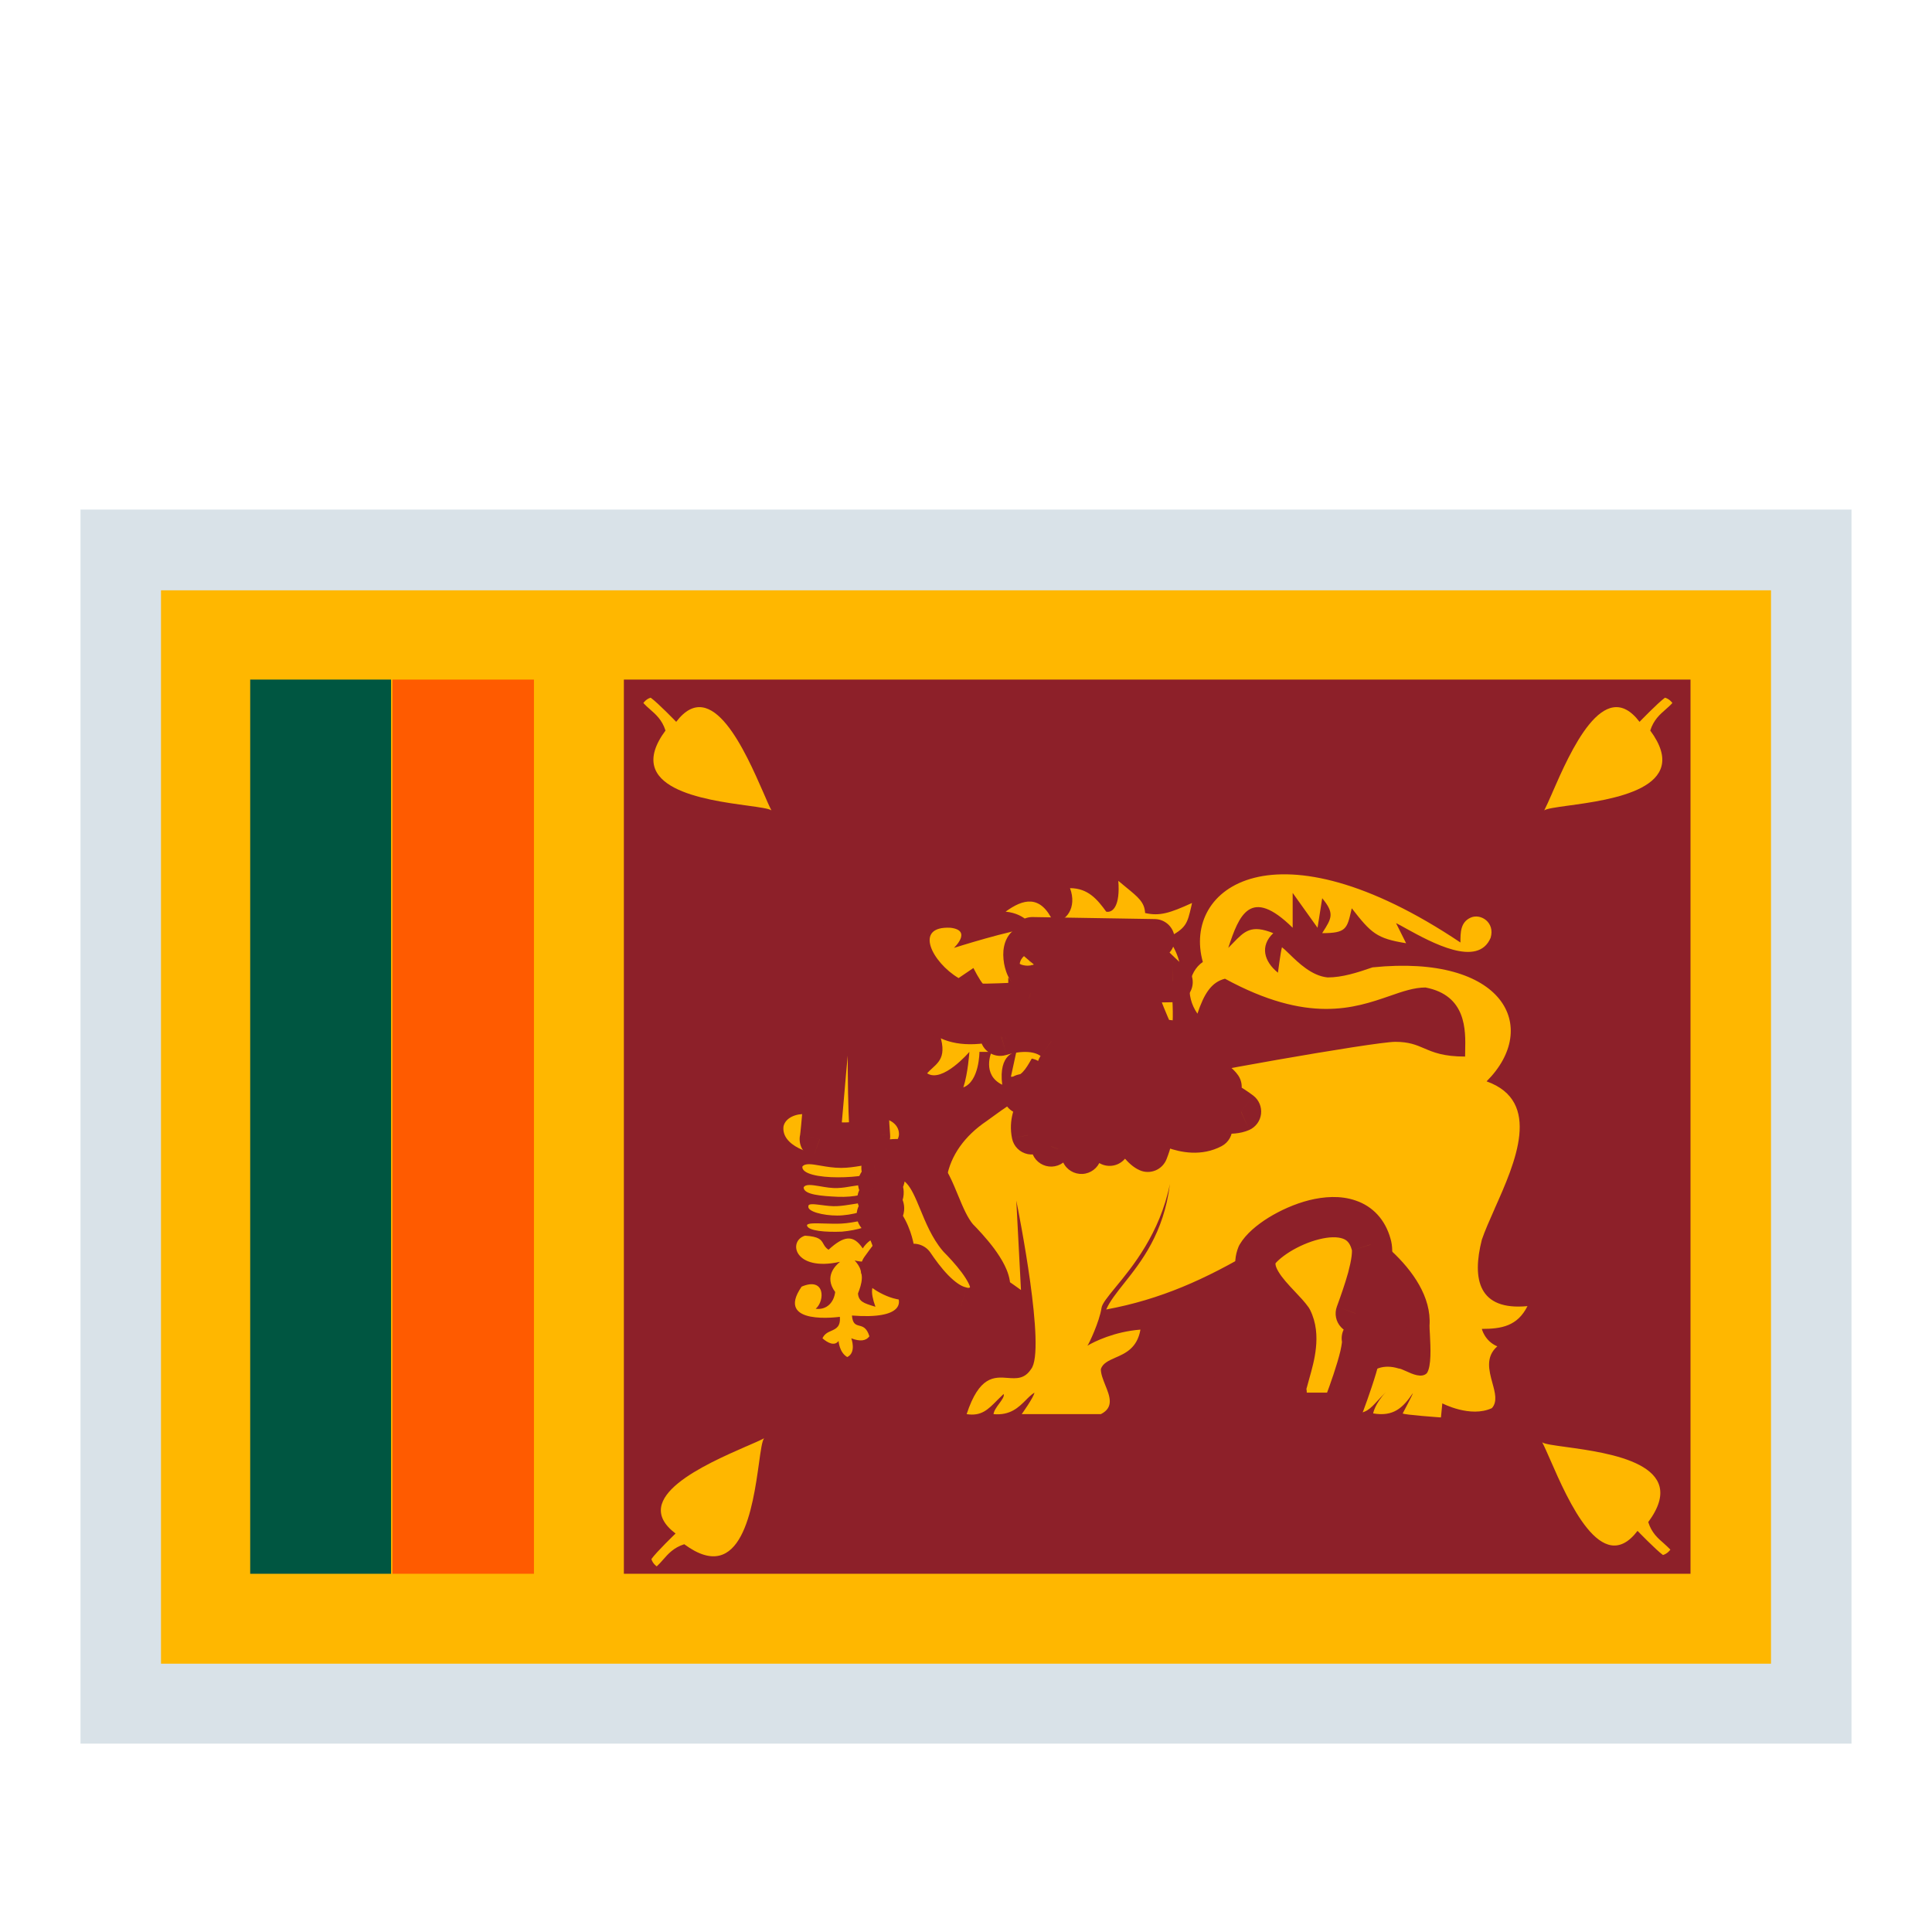
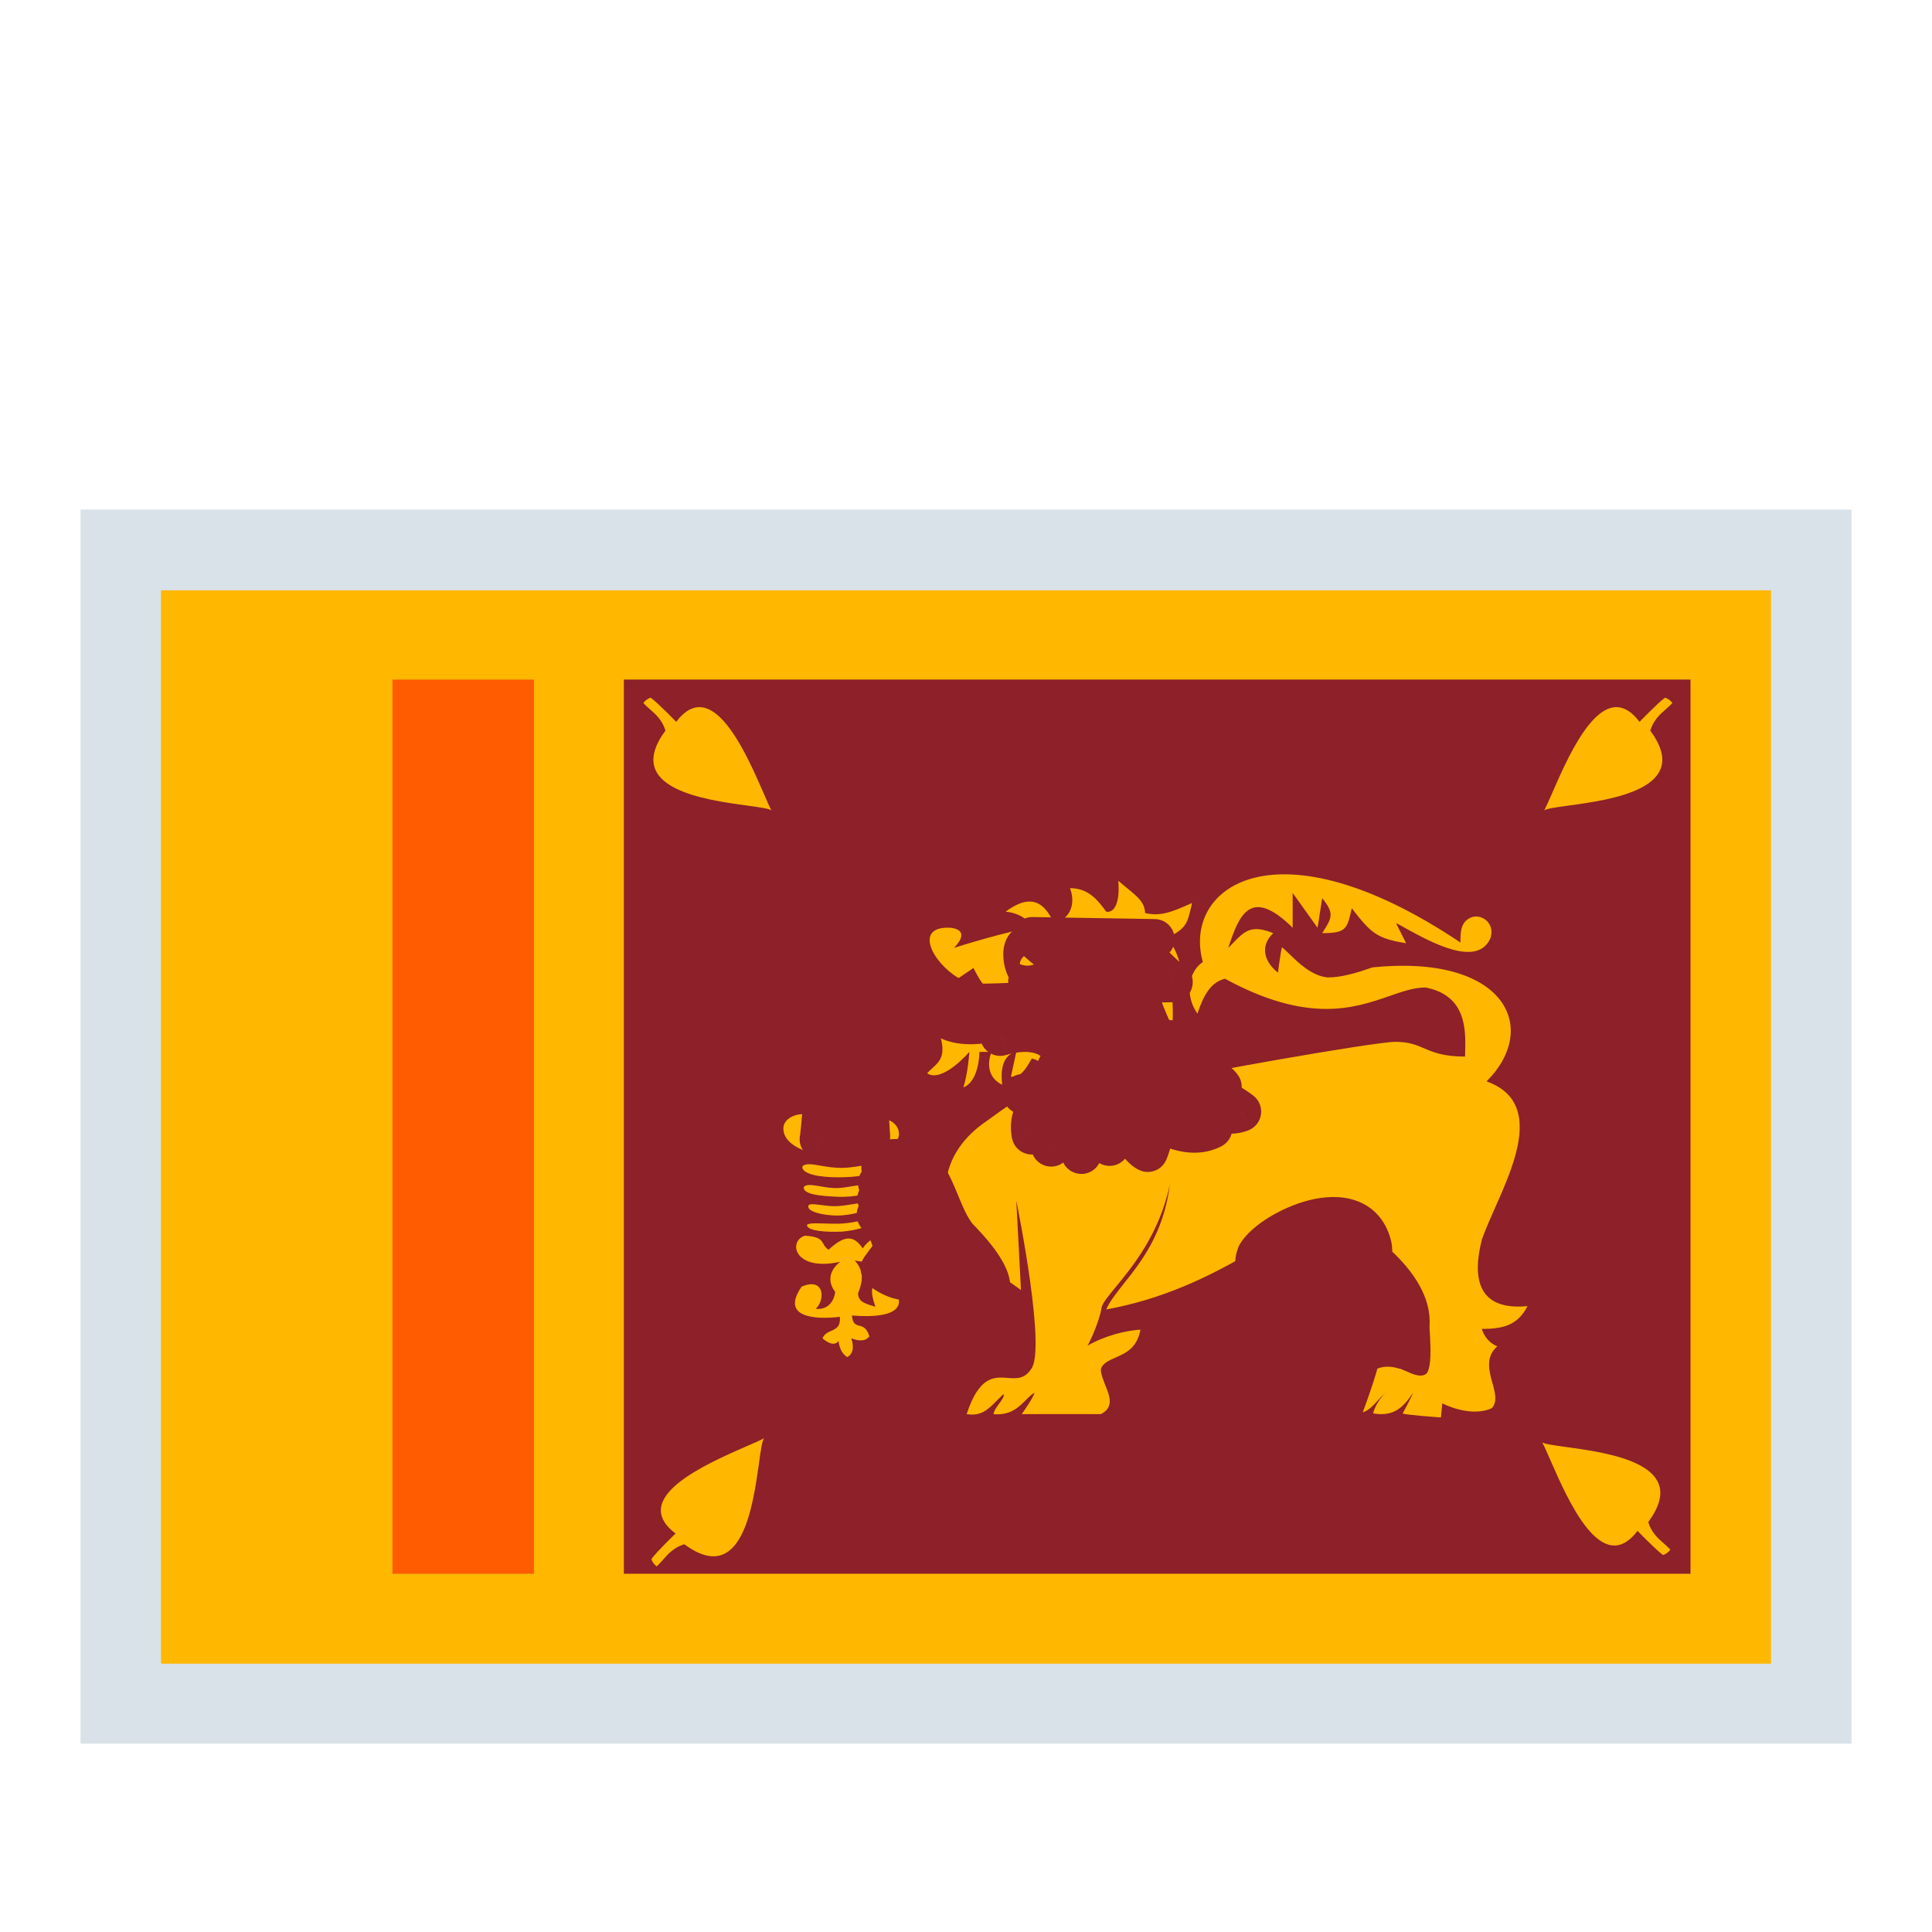
<svg xmlns="http://www.w3.org/2000/svg" fill="none" height="24" style="" viewBox="0 0 24 24" width="24">
  <rect fill="#D9E2E8" height="15.33" width="22" x="1" y="6.33" />
  <path clip-rule="evenodd" d="M2 7.333H22V20.667H2V7.333Z" fill="#FFB700" fill-rule="evenodd" />
-   <path clip-rule="evenodd" d="M4.875 8.442H6.633V19.55H4.875V8.442Z" fill="#FF5B00" fill-rule="evenodd" />
-   <path clip-rule="evenodd" d="M3.108 8.442H4.858V19.55H3.108L3.108 8.442Z" fill="#005641" fill-rule="evenodd" />
+   <path clip-rule="evenodd" d="M4.875 8.442H6.633V19.55H4.875Z" fill="#FF5B00" fill-rule="evenodd" />
  <path clip-rule="evenodd" d="M7.75 8.442H21V19.55H7.75V8.442Z" fill="#8D2029" fill-rule="evenodd" />
  <path clip-rule="evenodd" d="M9.483 9.846C9.523 9.94 9.557 10.017 9.583 10.067C9.554 10.045 9.44 10.029 9.288 10.008L9.288 10.008L9.288 10.008L9.288 10.008L9.288 10.008L9.288 10.008L9.288 10.008C8.75 9.935 7.734 9.796 8.267 9.075C8.225 8.943 8.148 8.876 8.074 8.811C8.045 8.786 8.017 8.761 7.992 8.733C7.992 8.733 8.025 8.683 8.083 8.667C8.175 8.733 8.4 8.967 8.4 8.967C8.843 8.383 9.262 9.342 9.483 9.846ZM18.142 11.708C18.142 11.583 18.142 11.458 18.267 11.4C18.392 11.342 18.575 11.458 18.517 11.65C18.358 12.025 17.781 11.707 17.466 11.534C17.418 11.507 17.375 11.483 17.342 11.467L17.467 11.717C17.1 11.658 17.033 11.592 16.792 11.283L16.785 11.314C16.733 11.538 16.72 11.592 16.425 11.592L16.43 11.583C16.543 11.406 16.581 11.347 16.425 11.158L16.367 11.525L16.058 11.092V11.525C15.533 11.008 15.392 11.367 15.258 11.775C15.279 11.755 15.298 11.735 15.316 11.716L15.316 11.716C15.46 11.567 15.543 11.481 15.817 11.592C15.65 11.75 15.7 11.942 15.875 12.083C15.875 12.083 15.908 11.825 15.925 11.767C15.949 11.785 15.979 11.814 16.015 11.849C16.128 11.959 16.295 12.123 16.492 12.142C16.675 12.142 16.858 12.083 17.05 12.017C18.683 11.85 19.142 12.758 18.467 13.433C19.161 13.681 18.823 14.442 18.566 15.017L18.566 15.018C18.503 15.16 18.445 15.291 18.408 15.4C18.283 15.892 18.367 16.283 18.975 16.225C18.85 16.475 18.65 16.508 18.408 16.508C18.408 16.508 18.442 16.658 18.6 16.725C18.451 16.855 18.497 17.025 18.539 17.179C18.573 17.302 18.603 17.414 18.533 17.492C18.267 17.617 17.917 17.433 17.917 17.433L17.9 17.608C17.9 17.608 17.433 17.575 17.425 17.558C17.425 17.558 17.558 17.308 17.55 17.308C17.425 17.492 17.308 17.6 17.058 17.558C17.058 17.558 17.075 17.442 17.217 17.292C17.178 17.331 17.146 17.365 17.118 17.395L17.118 17.395C17.015 17.507 16.968 17.558 16.817 17.558C16.817 17.25 17 16.883 17.375 17C17.393 17 17.424 17.014 17.462 17.031C17.546 17.07 17.662 17.122 17.725 17.058C17.783 16.974 17.771 16.738 17.763 16.579L17.763 16.579L17.763 16.578L17.763 16.578L17.763 16.578C17.76 16.533 17.758 16.494 17.758 16.467C17.808 15.758 16.817 15.15 16.642 15.117C16.392 15.069 16.018 15.284 15.756 15.434C15.694 15.469 15.638 15.501 15.592 15.525C14.975 15.892 14.417 16.142 13.742 16.267C13.785 16.167 13.866 16.065 13.961 15.945C14.175 15.676 14.458 15.32 14.533 14.708C14.408 15.323 14.066 15.739 13.855 15.994C13.758 16.113 13.689 16.197 13.683 16.25C13.658 16.417 13.525 16.7 13.508 16.717C13.592 16.667 13.842 16.542 14.167 16.517C14.127 16.747 13.979 16.812 13.854 16.866C13.771 16.903 13.698 16.935 13.675 17.008C13.675 17.069 13.703 17.137 13.73 17.206C13.786 17.344 13.842 17.483 13.675 17.567H12.692C12.692 17.567 12.842 17.358 12.85 17.3C12.812 17.324 12.778 17.357 12.743 17.393C12.653 17.483 12.55 17.585 12.342 17.567C12.346 17.527 12.38 17.479 12.413 17.435C12.448 17.387 12.48 17.343 12.467 17.317C12.439 17.343 12.415 17.368 12.391 17.391C12.272 17.512 12.19 17.595 12.008 17.567C12.165 17.09 12.351 17.104 12.518 17.117C12.626 17.125 12.727 17.132 12.808 17.008C12.998 16.778 12.65 15.039 12.626 14.92L12.625 14.917L12.683 16.025C12.623 15.981 12.563 15.94 12.504 15.899L12.504 15.899C12.32 15.774 12.147 15.656 12.008 15.467C11.575 14.908 11.7 14.3 12.258 13.925L12.273 13.914L12.273 13.914C12.514 13.738 12.648 13.639 12.95 13.525C12.928 13.457 12.935 13.396 12.941 13.342C12.951 13.25 12.959 13.182 12.817 13.15L12.81 13.162C12.745 13.275 12.679 13.391 12.558 13.375L12.625 13.067C12.625 13.067 12.4 13.083 12.45 13.475C12.192 13.35 12.317 13.067 12.317 13.067H12.167C12.167 13.067 12.167 13.433 11.967 13.508C12.025 13.333 12.042 13.067 12.042 13.067C12.042 13.067 11.708 13.458 11.517 13.333C11.537 13.31 11.559 13.29 11.581 13.27C11.693 13.168 11.794 13.076 11.592 12.65C11.658 12.683 12.125 12.825 12.417 12.675C12.4 12.775 12.408 12.883 12.408 12.883C12.717 12.825 12.775 12.825 13.083 12.942C13.043 12.643 12.912 12.523 12.753 12.376C12.681 12.31 12.603 12.238 12.525 12.142V12.392C12.275 12.333 12.217 12.267 12.092 12.025L11.908 12.15C11.583 11.958 11.342 11.5 11.808 11.525C12.083 11.558 11.85 11.775 11.85 11.775C11.85 11.775 12.558 11.55 12.833 11.525C12.833 11.525 12.75 11.35 12.492 11.325C12.708 11.167 12.925 11.108 13.083 11.45C13.242 11.458 13.383 11.275 13.292 11.033C13.517 11.033 13.633 11.175 13.742 11.325C13.825 11.342 13.917 11.25 13.892 10.942C13.928 10.972 13.961 10.999 13.991 11.024C14.142 11.147 14.218 11.21 14.225 11.342C14.408 11.383 14.533 11.342 14.808 11.217L14.799 11.258C14.749 11.474 14.736 11.532 14.5 11.65C14.675 11.867 14.692 12.125 14.658 12.217C14.636 12.21 14.62 12.205 14.606 12.201C14.584 12.194 14.567 12.188 14.542 12.183C14.558 12.275 14.575 12.542 14.567 12.692H14.442L14.625 13.25L14.5 13.433C14.625 13.375 17.067 12.942 17.333 12.942C17.503 12.942 17.594 12.981 17.692 13.023C17.806 13.072 17.931 13.125 18.2 13.125C18.2 13.103 18.201 13.08 18.201 13.054V13.054V13.054V13.054V13.054C18.207 12.795 18.217 12.365 17.708 12.267C17.567 12.267 17.424 12.316 17.261 12.373C16.826 12.523 16.253 12.722 15.217 12.158C15.05 12.2 14.958 12.342 14.875 12.592C14.717 12.367 14.758 12.075 14.942 11.95C14.683 11.025 15.842 10.167 18.142 11.708ZM10.433 16.358C10.433 16.358 9.617 16.475 9.958 15.983C10.25 15.858 10.25 16.158 10.133 16.258C10.267 16.275 10.358 16.183 10.375 16.05C10.229 15.853 10.39 15.713 10.427 15.682C10.432 15.677 10.434 15.675 10.433 15.675C9.867 15.8 9.783 15.417 10 15.35C10.177 15.361 10.2 15.402 10.227 15.449C10.241 15.474 10.255 15.5 10.292 15.525C10.483 15.35 10.6 15.333 10.717 15.508C10.833 15.333 11 15.35 11.008 15.367C11.192 15.683 10.783 15.7 10.617 15.658C10.758 15.808 10.7 15.957 10.659 16.066L10.658 16.067C10.666 16.169 10.733 16.189 10.852 16.226L10.875 16.233C10.592 15.458 11.867 16.442 10.583 16.342C10.592 16.446 10.63 16.456 10.674 16.468C10.717 16.479 10.767 16.492 10.8 16.6C10.758 16.658 10.683 16.667 10.575 16.625C10.575 16.625 10.642 16.8 10.525 16.858C10.425 16.8 10.417 16.658 10.417 16.658C10.367 16.725 10.283 16.683 10.217 16.625C10.241 16.57 10.285 16.55 10.327 16.532C10.387 16.505 10.443 16.48 10.433 16.358ZM10.05 14.033C10.3 13.8 9.783 13.767 9.733 13.992C9.675 14.458 11.108 14.517 11.167 14.1C11.183 13.867 10.75 13.8 10.908 14.108C10.717 14.258 10.217 14.292 10.05 14.033ZM19.259 18.137L19.259 18.137C19.479 18.641 19.899 19.6 20.342 19.017C20.342 19.017 20.567 19.25 20.658 19.317C20.717 19.3 20.75 19.25 20.75 19.25C20.724 19.222 20.696 19.198 20.668 19.172C20.594 19.108 20.517 19.041 20.475 18.908C21.008 18.188 19.992 18.049 19.454 17.975C19.302 17.954 19.188 17.939 19.158 17.917C19.184 17.966 19.218 18.044 19.259 18.137L19.259 18.137L19.259 18.137L19.259 18.137ZM9.271 17.967L9.271 17.967C8.767 18.188 7.808 18.607 8.392 19.05C8.392 19.05 8.158 19.275 8.092 19.367C8.108 19.425 8.158 19.458 8.158 19.458C8.186 19.433 8.211 19.405 8.236 19.376L8.236 19.376C8.301 19.302 8.368 19.225 8.5 19.183C9.213 19.71 9.352 18.72 9.428 18.179C9.45 18.018 9.467 17.897 9.492 17.867C9.442 17.893 9.365 17.927 9.272 17.967L9.272 17.967L9.272 17.967L9.271 17.967L9.271 17.967ZM19.284 9.846L19.284 9.846L19.284 9.846L19.284 9.847L19.284 9.847C19.243 9.94 19.209 10.017 19.183 10.067C19.213 10.045 19.327 10.029 19.479 10.008C20.017 9.935 21.032 9.796 20.5 9.075C20.542 8.943 20.619 8.876 20.693 8.811L20.693 8.811C20.721 8.786 20.75 8.761 20.775 8.733C20.775 8.733 20.742 8.683 20.683 8.667C20.592 8.733 20.367 8.967 20.367 8.967C19.924 8.383 19.504 9.342 19.284 9.846ZM9.967 14.492C9.958 14.583 10.175 14.625 10.408 14.625C10.642 14.625 10.875 14.592 10.883 14.525C10.883 14.451 10.803 14.464 10.684 14.484L10.684 14.484C10.616 14.495 10.535 14.508 10.45 14.508C10.355 14.508 10.267 14.493 10.192 14.48C10.082 14.461 10.001 14.447 9.967 14.492ZM10.408 14.867C10.208 14.858 9.983 14.842 9.983 14.75C10.008 14.706 10.087 14.72 10.186 14.736H10.186C10.255 14.748 10.333 14.762 10.408 14.758C10.466 14.756 10.526 14.746 10.583 14.736L10.583 14.736C10.709 14.716 10.819 14.698 10.842 14.767C10.8 14.833 10.608 14.875 10.408 14.867ZM10.042 14.983C10.025 15.05 10.225 15.1 10.4 15.1C10.575 15.1 10.833 15.033 10.833 14.958C10.828 14.921 10.72 14.938 10.599 14.958C10.531 14.969 10.46 14.98 10.4 14.983C10.335 14.987 10.262 14.977 10.2 14.969L10.2 14.969C10.111 14.958 10.042 14.949 10.042 14.983ZM10.458 15.3C10.258 15.308 10.042 15.292 10.025 15.225C10.02 15.192 10.121 15.195 10.246 15.199C10.311 15.201 10.384 15.203 10.45 15.2C10.53 15.196 10.617 15.18 10.692 15.166C10.788 15.149 10.862 15.135 10.867 15.158C10.85 15.225 10.65 15.283 10.458 15.3Z" fill="#FFB700" fill-rule="evenodd" />
-   <path clip-rule="evenodd" d="M10.808 14.117C10.75 13.525 10.775 10.567 10.958 10.3C10.501 10.468 10.31 12.728 10.227 13.71C10.207 13.946 10.193 14.108 10.183 14.15C10.275 14.183 10.625 14.242 10.808 14.117ZM11.54 12.369C11.537 12.359 11.535 12.352 11.533 12.35C11.661 12.496 12.215 12.473 12.537 12.46C12.656 12.455 12.744 12.452 12.767 12.458C12.992 12.575 13.042 12.708 13.075 12.917C12.842 12.746 12.507 12.843 12.436 12.864L12.425 12.867C12.425 12.857 12.426 12.842 12.428 12.824L12.428 12.824C12.434 12.753 12.444 12.642 12.383 12.675C11.689 12.856 11.569 12.463 11.54 12.369ZM15.909 16.221C15.967 16.282 16.018 16.337 16.05 16.383C16.155 16.593 16.084 16.843 16.024 17.055L16.024 17.055C16.012 17.097 16.001 17.137 15.992 17.175C15.558 16.992 15.258 17.075 15.2 17.567C15.45 17.583 15.742 17.242 15.742 17.242L15.492 17.55H15.8L15.983 17.3L15.858 17.55H16.658C16.658 17.55 16.958 16.792 16.917 16.625C16.917 16.625 17.283 16.442 17.342 16.2C17.12 16.163 17.003 16.231 16.92 16.279C16.891 16.296 16.866 16.31 16.842 16.317L16.849 16.298C16.92 16.102 17.09 15.636 17.033 15.458C16.85 14.783 15.8 15.275 15.617 15.583C15.523 15.813 15.741 16.043 15.909 16.221ZM11.108 15.517C11.098 15.551 11.083 15.571 11.048 15.616L11.048 15.616C11.023 15.647 10.989 15.69 10.942 15.758C10.992 15.825 11.225 15.942 11.292 15.883C11.35 15.85 11.35 15.7 11.35 15.7C11.475 15.883 11.692 16.175 11.933 16.233C12.117 16.292 12.3 16.175 12.3 15.983C12.3 15.8 12.025 15.5 11.9 15.375C11.797 15.252 11.731 15.093 11.667 14.938C11.54 14.63 11.422 14.342 11.033 14.408C11.033 14.417 11.008 14.492 10.95 14.508C11 14.6 11.025 14.675 10.908 14.7C10.992 14.783 11.008 14.85 10.9 14.892C10.913 14.91 10.927 14.925 10.939 14.939L10.939 14.94C10.99 14.998 11.019 15.031 10.892 15.092C11.045 15.238 11.09 15.435 11.104 15.498C11.106 15.507 11.107 15.514 11.108 15.517Z" fill="#FFB700" fill-rule="evenodd" />
  <path d="M10.958 10.3L11.164 10.442C11.226 10.352 11.223 10.233 11.156 10.147C11.089 10.061 10.974 10.028 10.872 10.065L10.958 10.3ZM10.808 14.117L10.949 14.323C11.025 14.272 11.066 14.183 11.057 14.092L10.808 14.117ZM10.227 13.71L9.978 13.689L10.227 13.71ZM10.183 14.15L9.94 14.094C9.911 14.217 9.979 14.342 10.098 14.385L10.183 14.15ZM11.533 12.35L11.722 12.185C11.635 12.086 11.486 12.071 11.381 12.152C11.277 12.232 11.252 12.379 11.325 12.489L11.533 12.35ZM11.54 12.369L11.779 12.296L11.779 12.296L11.54 12.369ZM12.537 12.46L12.527 12.21H12.527L12.537 12.46ZM12.767 12.458L12.882 12.236C12.868 12.229 12.853 12.223 12.838 12.219L12.767 12.458ZM13.075 12.917L12.927 13.118C13.009 13.178 13.119 13.183 13.205 13.13C13.292 13.077 13.338 12.977 13.322 12.877L13.075 12.917ZM12.436 12.864L12.504 13.104L12.506 13.104L12.436 12.864ZM12.425 12.867H12.175C12.175 12.945 12.212 13.019 12.274 13.066C12.337 13.113 12.418 13.129 12.493 13.107L12.425 12.867ZM12.428 12.824L12.179 12.802L12.179 12.803L12.428 12.824ZM12.428 12.824L12.677 12.847L12.677 12.846L12.428 12.824ZM12.383 12.675L12.446 12.917C12.467 12.912 12.486 12.904 12.505 12.893L12.383 12.675ZM16.05 16.383L16.274 16.271C16.269 16.262 16.263 16.252 16.257 16.242L16.05 16.383ZM15.909 16.221L15.728 16.393H15.728L15.909 16.221ZM16.024 17.055L16.265 17.124L16.265 17.123L16.024 17.055ZM16.024 17.055L15.784 16.987L15.784 16.988L16.024 17.055ZM15.992 17.175L15.894 17.405C15.961 17.434 16.038 17.431 16.103 17.399C16.169 17.366 16.216 17.306 16.234 17.236L15.992 17.175ZM15.2 17.567L14.952 17.537C14.944 17.605 14.964 17.674 15.008 17.726C15.052 17.779 15.115 17.812 15.183 17.816L15.2 17.567ZM15.742 17.242L15.936 17.399C16.022 17.293 16.007 17.137 15.902 17.049C15.796 16.962 15.64 16.975 15.552 17.079L15.742 17.242ZM15.492 17.55L15.297 17.392C15.237 17.467 15.225 17.57 15.266 17.658C15.307 17.745 15.395 17.8 15.492 17.8V17.55ZM15.8 17.55V17.8C15.88 17.8 15.954 17.762 16.002 17.698L15.8 17.55ZM15.983 17.3L16.207 17.412C16.265 17.296 16.224 17.154 16.114 17.087C16.003 17.019 15.858 17.047 15.782 17.152L15.983 17.3ZM15.858 17.55L15.635 17.438C15.596 17.516 15.6 17.608 15.646 17.681C15.691 17.755 15.772 17.8 15.858 17.8V17.55ZM16.658 17.55V17.8C16.761 17.8 16.853 17.737 16.891 17.642L16.658 17.55ZM16.917 16.625L16.805 16.401C16.7 16.454 16.646 16.572 16.674 16.686L16.917 16.625ZM17.342 16.2L17.585 16.259C17.601 16.191 17.588 16.12 17.55 16.062C17.512 16.004 17.451 15.965 17.383 15.953L17.342 16.2ZM16.92 16.279L17.045 16.495L17.045 16.495L16.92 16.279ZM16.842 16.317L16.607 16.231C16.575 16.319 16.594 16.417 16.658 16.486C16.721 16.555 16.817 16.582 16.907 16.558L16.842 16.317ZM16.849 16.298L16.614 16.212L16.614 16.212L16.849 16.298ZM17.033 15.458L16.792 15.524L16.795 15.534L17.033 15.458ZM15.617 15.583L15.402 15.456C15.395 15.466 15.39 15.478 15.385 15.489L15.617 15.583ZM11.048 15.616L11.236 15.78L11.245 15.77L11.048 15.616ZM11.108 15.517L11.349 15.585C11.363 15.537 11.361 15.485 11.345 15.438L11.108 15.517ZM11.048 15.616L10.859 15.451L10.851 15.461L11.048 15.616ZM10.942 15.758L10.737 15.615C10.675 15.704 10.677 15.822 10.742 15.908L10.942 15.758ZM11.292 15.883L11.168 15.666C11.153 15.675 11.14 15.684 11.127 15.695L11.292 15.883ZM11.35 15.7L11.557 15.559C11.495 15.469 11.381 15.429 11.276 15.461C11.171 15.493 11.1 15.59 11.1 15.7H11.35ZM11.933 16.233L12.009 15.995C12.004 15.993 11.998 15.992 11.992 15.99L11.933 16.233ZM11.9 15.375L11.709 15.536C11.713 15.541 11.718 15.547 11.723 15.552L11.9 15.375ZM11.667 14.938L11.899 14.843L11.667 14.938ZM11.033 14.408L10.991 14.162C10.871 14.182 10.783 14.287 10.783 14.408H11.033ZM10.95 14.508L10.881 14.268C10.808 14.289 10.749 14.342 10.719 14.412C10.69 14.482 10.694 14.561 10.73 14.628L10.95 14.508ZM10.908 14.7L10.856 14.456C10.766 14.475 10.694 14.541 10.669 14.629C10.643 14.717 10.667 14.812 10.732 14.877L10.908 14.7ZM10.9 14.892L10.81 14.658C10.738 14.686 10.682 14.746 10.66 14.821C10.638 14.895 10.652 14.976 10.698 15.039L10.9 14.892ZM10.939 14.939L11.13 14.777L11.128 14.775L10.939 14.939ZM10.939 14.94L10.749 15.101L10.751 15.104L10.939 14.94ZM10.892 15.092L10.785 14.866C10.71 14.901 10.658 14.971 10.645 15.052C10.632 15.133 10.66 15.216 10.719 15.273L10.892 15.092ZM11.104 15.498L10.86 15.553L10.86 15.553L11.104 15.498ZM10.752 10.158C10.717 10.21 10.697 10.271 10.685 10.313C10.672 10.361 10.66 10.416 10.65 10.475C10.631 10.592 10.614 10.74 10.6 10.905C10.572 11.236 10.554 11.654 10.543 12.08C10.521 12.926 10.529 13.828 10.559 14.141L11.057 14.092C11.03 13.814 11.021 12.941 11.043 12.093C11.053 11.672 11.072 11.264 11.098 10.947C11.112 10.787 11.127 10.655 11.143 10.558C11.152 10.509 11.16 10.473 11.166 10.448C11.175 10.417 11.177 10.423 11.164 10.442L10.752 10.158ZM10.476 13.731C10.518 13.239 10.585 12.438 10.699 11.74C10.756 11.39 10.823 11.076 10.9 10.845C10.939 10.728 10.977 10.642 11.012 10.586C11.051 10.523 11.066 10.527 11.045 10.535L10.872 10.065C10.736 10.115 10.646 10.226 10.586 10.323C10.523 10.426 10.47 10.552 10.426 10.687C10.336 10.956 10.264 11.301 10.206 11.659C10.088 12.379 10.019 13.199 9.978 13.689L10.476 13.731ZM10.427 14.206C10.436 14.165 10.444 14.094 10.45 14.026C10.457 13.95 10.466 13.848 10.476 13.731L9.978 13.689C9.968 13.807 9.959 13.905 9.952 13.979C9.949 14.016 9.946 14.045 9.943 14.067C9.94 14.092 9.939 14.098 9.94 14.094L10.427 14.206ZM10.668 13.91C10.643 13.927 10.576 13.946 10.468 13.943C10.42 13.942 10.374 13.936 10.335 13.93C10.316 13.927 10.3 13.923 10.288 13.92C10.275 13.917 10.269 13.915 10.269 13.915L10.098 14.385C10.175 14.413 10.313 14.439 10.455 14.443C10.591 14.446 10.791 14.431 10.949 14.323L10.668 13.91ZM11.325 12.489C11.318 12.478 11.313 12.468 11.31 12.462C11.307 12.456 11.305 12.451 11.304 12.448C11.301 12.442 11.3 12.438 11.299 12.437C11.299 12.436 11.299 12.436 11.301 12.442L11.779 12.296C11.778 12.292 11.775 12.284 11.773 12.276C11.771 12.272 11.769 12.265 11.766 12.257C11.763 12.251 11.755 12.232 11.741 12.211L11.325 12.489ZM12.527 12.21C12.363 12.217 12.157 12.225 11.976 12.215C11.886 12.21 11.812 12.201 11.758 12.188C11.693 12.172 11.7 12.161 11.722 12.185L11.345 12.515C11.431 12.612 11.554 12.653 11.64 12.674C11.736 12.697 11.844 12.709 11.948 12.714C12.157 12.726 12.388 12.716 12.547 12.71L12.527 12.21ZM12.838 12.219C12.799 12.207 12.761 12.206 12.748 12.205C12.728 12.204 12.706 12.204 12.684 12.205C12.641 12.206 12.585 12.208 12.527 12.21L12.547 12.71C12.608 12.707 12.656 12.705 12.692 12.705C12.71 12.704 12.722 12.705 12.728 12.705C12.731 12.705 12.73 12.705 12.727 12.705C12.726 12.705 12.713 12.703 12.695 12.698L12.838 12.219ZM13.322 12.877C13.304 12.766 13.277 12.641 13.207 12.524C13.132 12.401 13.024 12.31 12.882 12.236L12.652 12.68C12.735 12.723 12.764 12.758 12.779 12.783C12.797 12.813 12.813 12.859 12.828 12.956L13.322 12.877ZM12.506 13.104C12.538 13.094 12.616 13.072 12.706 13.068C12.8 13.064 12.875 13.08 12.927 13.118L13.223 12.715C13.041 12.582 12.834 12.562 12.684 12.569C12.531 12.575 12.406 12.612 12.367 12.623L12.506 13.104ZM12.493 13.107L12.504 13.104L12.368 12.623L12.357 12.626L12.493 13.107ZM12.179 12.803C12.178 12.815 12.175 12.843 12.175 12.867H12.675C12.675 12.869 12.675 12.871 12.675 12.87C12.675 12.87 12.675 12.868 12.675 12.866C12.676 12.861 12.676 12.855 12.677 12.846L12.179 12.803ZM12.179 12.802L12.179 12.802L12.677 12.847L12.677 12.847L12.179 12.802ZM12.505 12.893C12.49 12.902 12.454 12.919 12.403 12.919C12.344 12.919 12.289 12.896 12.247 12.858C12.212 12.825 12.197 12.791 12.191 12.775C12.185 12.758 12.183 12.746 12.183 12.743C12.183 12.743 12.183 12.758 12.179 12.803L12.677 12.846C12.679 12.82 12.687 12.743 12.678 12.677C12.675 12.655 12.664 12.562 12.586 12.49C12.537 12.445 12.472 12.419 12.402 12.419C12.34 12.419 12.291 12.44 12.262 12.457L12.505 12.893ZM11.301 12.442C11.318 12.496 11.374 12.689 11.565 12.828C11.765 12.973 12.053 13.019 12.446 12.917L12.32 12.433C12.019 12.512 11.9 12.452 11.859 12.423C11.809 12.387 11.791 12.336 11.779 12.296L11.301 12.442ZM16.257 16.242C16.211 16.176 16.143 16.105 16.091 16.05L15.728 16.393C15.79 16.46 15.825 16.498 15.843 16.524L16.257 16.242ZM16.265 17.123C16.294 17.02 16.333 16.884 16.347 16.744C16.362 16.601 16.355 16.434 16.274 16.271L15.826 16.495C15.85 16.542 15.859 16.604 15.85 16.692C15.841 16.782 15.815 16.878 15.784 16.988L16.265 17.123ZM16.265 17.124L16.265 17.124L15.784 16.987L15.784 16.987L16.265 17.124ZM16.234 17.236C16.243 17.202 16.253 17.166 16.265 17.123L15.784 16.988C15.772 17.028 15.76 17.072 15.749 17.114L16.234 17.236ZM15.448 17.596C15.473 17.392 15.536 17.355 15.555 17.347C15.595 17.33 15.695 17.321 15.894 17.405L16.089 16.945C15.854 16.846 15.589 16.787 15.355 16.889C15.102 16.999 14.986 17.25 14.952 17.537L15.448 17.596ZM15.742 17.242C15.552 17.079 15.552 17.079 15.552 17.079C15.552 17.079 15.552 17.079 15.552 17.079C15.552 17.079 15.552 17.079 15.552 17.079C15.552 17.079 15.552 17.079 15.552 17.079C15.552 17.079 15.552 17.079 15.552 17.079C15.552 17.079 15.551 17.08 15.551 17.08C15.549 17.082 15.547 17.085 15.544 17.088C15.537 17.095 15.527 17.106 15.514 17.119C15.488 17.146 15.451 17.181 15.408 17.215C15.365 17.25 15.322 17.279 15.283 17.297C15.242 17.317 15.221 17.317 15.217 17.317L15.183 17.816C15.304 17.824 15.413 17.789 15.497 17.749C15.583 17.708 15.66 17.654 15.721 17.606C15.783 17.556 15.834 17.507 15.87 17.47C15.889 17.452 15.903 17.436 15.914 17.424C15.919 17.419 15.923 17.414 15.926 17.411C15.928 17.409 15.929 17.407 15.93 17.406C15.93 17.406 15.931 17.405 15.931 17.405C15.931 17.405 15.931 17.404 15.931 17.404C15.931 17.404 15.932 17.404 15.932 17.404C15.932 17.404 15.932 17.404 15.932 17.404C15.932 17.404 15.932 17.404 15.742 17.242ZM15.686 17.707L15.936 17.399L15.547 17.084L15.297 17.392L15.686 17.707ZM15.8 17.3H15.492V17.8H15.8V17.3ZM15.782 17.152L15.598 17.402L16.002 17.698L16.185 17.448L15.782 17.152ZM16.082 17.662L16.207 17.412L15.76 17.188L15.635 17.438L16.082 17.662ZM16.658 17.3H15.858V17.8H16.658V17.3ZM16.674 16.686C16.668 16.661 16.673 16.654 16.669 16.684C16.666 16.707 16.66 16.74 16.651 16.782C16.631 16.866 16.6 16.969 16.566 17.071C16.532 17.173 16.497 17.27 16.47 17.342C16.457 17.377 16.446 17.407 16.438 17.427C16.434 17.437 16.431 17.445 16.429 17.45C16.428 17.453 16.427 17.455 16.427 17.456C16.426 17.457 16.426 17.457 16.426 17.458C16.426 17.458 16.426 17.458 16.426 17.458C16.426 17.458 16.426 17.458 16.426 17.458C16.426 17.458 16.426 17.458 16.426 17.458C16.426 17.458 16.426 17.458 16.658 17.55C16.891 17.642 16.891 17.642 16.891 17.642C16.891 17.642 16.891 17.642 16.891 17.642C16.891 17.642 16.891 17.642 16.891 17.642C16.891 17.642 16.891 17.641 16.891 17.641C16.891 17.641 16.892 17.64 16.892 17.639C16.892 17.638 16.893 17.635 16.895 17.633C16.897 17.627 16.9 17.618 16.904 17.607C16.913 17.585 16.925 17.554 16.939 17.516C16.967 17.441 17.004 17.338 17.04 17.229C17.076 17.121 17.113 17.002 17.137 16.897C17.149 16.845 17.16 16.791 17.166 16.741C17.171 16.698 17.176 16.631 17.159 16.564L16.674 16.686ZM17.099 16.141C17.091 16.173 17.047 16.234 16.955 16.305C16.915 16.335 16.876 16.36 16.847 16.378C16.833 16.386 16.821 16.393 16.814 16.397C16.81 16.399 16.807 16.4 16.806 16.401C16.805 16.401 16.804 16.402 16.804 16.402C16.804 16.402 16.804 16.402 16.804 16.402C16.804 16.402 16.804 16.402 16.805 16.402C16.805 16.401 16.805 16.401 16.805 16.401C16.805 16.401 16.805 16.401 16.805 16.401C16.805 16.401 16.805 16.401 16.917 16.625C17.029 16.849 17.029 16.849 17.029 16.849C17.029 16.849 17.029 16.849 17.029 16.849C17.029 16.849 17.029 16.848 17.029 16.848C17.029 16.848 17.029 16.848 17.03 16.848C17.03 16.848 17.031 16.848 17.031 16.847C17.032 16.847 17.034 16.846 17.036 16.845C17.04 16.843 17.045 16.84 17.052 16.837C17.064 16.83 17.082 16.82 17.103 16.808C17.144 16.783 17.2 16.747 17.26 16.701C17.365 16.62 17.534 16.469 17.585 16.259L17.099 16.141ZM17.045 16.495C17.086 16.471 17.111 16.458 17.144 16.449C17.175 16.441 17.223 16.434 17.301 16.447L17.383 15.953C17.239 15.929 17.117 15.938 17.013 15.966C16.912 15.994 16.837 16.038 16.795 16.062L17.045 16.495ZM16.907 16.558C16.969 16.541 17.025 16.507 17.045 16.495L16.795 16.062C16.787 16.067 16.782 16.07 16.776 16.073C16.771 16.076 16.768 16.078 16.766 16.079C16.764 16.08 16.763 16.08 16.765 16.079C16.766 16.079 16.77 16.077 16.776 16.076L16.907 16.558ZM16.614 16.212L16.607 16.231L17.077 16.402L17.083 16.384L16.614 16.212ZM16.795 15.534C16.792 15.525 16.798 15.542 16.79 15.605C16.783 15.661 16.768 15.73 16.748 15.806C16.706 15.957 16.65 16.113 16.614 16.212L17.083 16.384C17.119 16.286 17.183 16.111 17.23 15.937C17.254 15.849 17.275 15.756 17.286 15.668C17.297 15.588 17.303 15.481 17.272 15.383L16.795 15.534ZM15.832 15.711C15.847 15.685 15.907 15.623 16.021 15.551C16.129 15.484 16.26 15.426 16.386 15.395C16.516 15.362 16.616 15.364 16.679 15.386C16.725 15.402 16.767 15.432 16.792 15.524L17.275 15.393C17.208 15.147 17.05 14.985 16.842 14.914C16.651 14.847 16.443 14.865 16.264 14.909C16.082 14.955 15.904 15.036 15.758 15.126C15.618 15.213 15.478 15.327 15.402 15.456L15.832 15.711ZM16.091 16.05C16.002 15.956 15.927 15.875 15.88 15.795C15.835 15.719 15.844 15.689 15.848 15.677L15.385 15.489C15.297 15.707 15.367 15.908 15.449 16.049C15.53 16.186 15.648 16.309 15.728 16.393L16.091 16.05ZM11.245 15.77C11.274 15.732 11.323 15.675 11.349 15.585L10.868 15.448C10.869 15.445 10.87 15.441 10.872 15.436C10.875 15.431 10.877 15.428 10.877 15.428C10.877 15.427 10.876 15.43 10.871 15.436C10.866 15.442 10.86 15.45 10.851 15.461L11.245 15.77ZM11.236 15.78L11.236 15.78L10.86 15.451L10.86 15.451L11.236 15.78ZM11.146 15.902C11.191 15.839 11.221 15.8 11.245 15.77L10.851 15.461C10.826 15.494 10.789 15.541 10.737 15.615L11.146 15.902ZM11.127 15.695C11.162 15.664 11.198 15.655 11.216 15.651C11.226 15.649 11.233 15.649 11.238 15.649C11.242 15.649 11.245 15.649 11.245 15.649C11.246 15.65 11.242 15.649 11.234 15.647C11.227 15.645 11.217 15.641 11.206 15.637C11.183 15.627 11.161 15.615 11.144 15.604C11.136 15.599 11.131 15.595 11.129 15.594C11.126 15.591 11.132 15.596 11.142 15.608L10.742 15.908C10.781 15.961 10.835 16 10.872 16.024C10.915 16.052 10.964 16.078 11.015 16.099C11.063 16.119 11.124 16.139 11.187 16.146C11.237 16.152 11.357 16.159 11.456 16.072L11.127 15.695ZM11.35 15.7C11.1 15.7 11.1 15.7 11.1 15.7C11.1 15.7 11.1 15.7 11.1 15.7C11.1 15.7 11.1 15.7 11.1 15.7C11.1 15.7 11.1 15.699 11.1 15.699C11.1 15.699 11.1 15.699 11.1 15.699C11.1 15.699 11.1 15.698 11.1 15.698C11.1 15.698 11.1 15.699 11.1 15.7C11.1 15.701 11.1 15.704 11.1 15.708C11.099 15.717 11.098 15.727 11.097 15.736C11.095 15.747 11.093 15.747 11.096 15.74C11.097 15.738 11.114 15.697 11.168 15.666L11.416 16.1C11.498 16.053 11.537 15.98 11.554 15.941C11.574 15.897 11.584 15.853 11.589 15.822C11.595 15.79 11.597 15.76 11.599 15.74C11.599 15.729 11.6 15.72 11.6 15.713C11.6 15.71 11.6 15.707 11.6 15.705C11.6 15.704 11.6 15.703 11.6 15.702C11.6 15.702 11.6 15.701 11.6 15.701C11.6 15.701 11.6 15.701 11.6 15.7C11.6 15.7 11.6 15.7 11.6 15.7C11.6 15.7 11.6 15.7 11.6 15.7C11.6 15.7 11.6 15.7 11.35 15.7ZM11.992 15.99C11.941 15.978 11.867 15.931 11.777 15.839C11.693 15.752 11.617 15.648 11.557 15.559L11.143 15.841C11.208 15.936 11.303 16.069 11.418 16.188C11.529 16.302 11.684 16.43 11.875 16.476L11.992 15.99ZM12.05 15.983C12.05 15.987 12.05 15.99 12.049 15.991C12.049 15.992 12.049 15.992 12.049 15.992C12.049 15.992 12.049 15.992 12.048 15.993C12.048 15.993 12.048 15.993 12.047 15.994C12.043 15.996 12.031 16.002 12.009 15.995L11.857 16.472C12.178 16.574 12.55 16.368 12.55 15.983H12.05ZM11.723 15.552C11.781 15.61 11.872 15.707 11.946 15.806C11.983 15.856 12.012 15.902 12.031 15.94C12.052 15.982 12.05 15.994 12.05 15.983H12.55C12.55 15.881 12.514 15.787 12.479 15.717C12.442 15.643 12.395 15.572 12.348 15.508C12.253 15.381 12.143 15.265 12.077 15.198L11.723 15.552ZM11.436 15.033C11.497 15.18 11.576 15.378 11.709 15.536L12.091 15.214C12.018 15.127 11.966 15.006 11.899 14.843L11.436 15.033ZM11.076 14.655C11.14 14.644 11.178 14.65 11.2 14.657C11.22 14.664 11.241 14.676 11.264 14.702C11.322 14.765 11.368 14.867 11.436 15.033L11.899 14.843C11.84 14.701 11.763 14.505 11.632 14.363C11.562 14.287 11.472 14.22 11.357 14.182C11.243 14.145 11.12 14.14 10.991 14.162L11.076 14.655ZM11.019 14.749C11.134 14.716 11.198 14.633 11.226 14.587C11.242 14.561 11.254 14.536 11.262 14.515C11.266 14.504 11.27 14.493 11.273 14.481C11.274 14.479 11.283 14.447 11.283 14.408H10.783C10.783 14.384 10.787 14.366 10.788 14.363C10.789 14.356 10.79 14.351 10.791 14.348C10.793 14.341 10.794 14.338 10.795 14.335C10.797 14.331 10.799 14.328 10.801 14.324C10.802 14.322 10.824 14.284 10.881 14.268L11.019 14.749ZM10.961 14.944C11.013 14.933 11.08 14.911 11.139 14.858C11.204 14.799 11.236 14.721 11.241 14.645C11.245 14.578 11.228 14.522 11.215 14.486C11.201 14.449 11.184 14.415 11.169 14.389L10.73 14.628C10.741 14.648 10.745 14.657 10.747 14.661C10.749 14.666 10.74 14.647 10.742 14.614C10.745 14.571 10.764 14.522 10.804 14.487C10.835 14.458 10.862 14.454 10.856 14.456L10.961 14.944ZM10.99 15.125C11.076 15.092 11.232 15 11.226 14.803C11.223 14.727 11.194 14.666 11.17 14.627C11.144 14.586 11.114 14.552 11.085 14.523L10.732 14.877C10.745 14.89 10.747 14.895 10.745 14.891C10.744 14.889 10.728 14.863 10.726 14.819C10.725 14.766 10.745 14.718 10.775 14.686C10.798 14.661 10.818 14.655 10.81 14.658L10.99 15.125ZM11.128 14.775C11.114 14.76 11.108 14.752 11.102 14.745L10.698 15.039C10.718 15.067 10.739 15.09 10.751 15.104L11.128 14.775ZM11.13 14.777L11.13 14.777L10.749 15.101L10.749 15.101L11.13 14.777ZM10.999 15.318C11.038 15.299 11.084 15.274 11.124 15.239C11.165 15.203 11.221 15.138 11.231 15.039C11.24 14.946 11.202 14.876 11.181 14.844C11.162 14.813 11.136 14.786 11.128 14.775L10.751 15.104C10.767 15.123 10.765 15.121 10.761 15.114C10.756 15.108 10.726 15.061 10.733 14.99C10.741 14.915 10.783 14.873 10.796 14.862C10.807 14.852 10.809 14.854 10.785 14.866L10.999 15.318ZM11.348 15.444C11.333 15.378 11.277 15.113 11.064 14.911L10.719 15.273C10.814 15.363 10.846 15.492 10.86 15.553L11.348 15.444ZM11.345 15.438C11.348 15.444 11.349 15.448 11.349 15.45C11.35 15.451 11.35 15.452 11.35 15.452C11.349 15.45 11.349 15.448 11.348 15.444L10.86 15.553C10.86 15.554 10.865 15.577 10.871 15.596L11.345 15.438Z" fill="#8D2029" />
  <path d="M12.75 11.75L12.879 11.964C12.884 11.961 12.89 11.957 12.895 11.953L12.75 11.75ZM12.858 12.083L12.964 12.31L12.965 12.309L12.858 12.083ZM12.825 11.642L12.829 11.392C12.72 11.39 12.622 11.459 12.588 11.563C12.553 11.666 12.59 11.78 12.679 11.844L12.825 11.642ZM13.517 12.017L13.53 12.266C13.634 12.261 13.723 12.192 13.754 12.094C13.786 11.996 13.755 11.888 13.675 11.823L13.517 12.017ZM13.333 11.7L13.526 11.541C13.468 11.47 13.376 11.437 13.285 11.455C13.195 11.472 13.122 11.538 13.095 11.625L13.333 11.7ZM13.975 11.917L14.063 12.151C14.149 12.118 14.21 12.041 14.223 11.95C14.235 11.859 14.196 11.768 14.121 11.714L13.975 11.917ZM13.758 11.683L13.792 11.436C13.708 11.424 13.623 11.457 13.568 11.521C13.512 11.587 13.494 11.675 13.519 11.757L13.758 11.683ZM14.342 11.667L14.44 11.896C14.549 11.85 14.61 11.734 14.587 11.618C14.564 11.503 14.464 11.419 14.346 11.417L14.342 11.667ZM13.508 13.208L13.556 12.963C13.461 12.944 13.364 12.982 13.307 13.06C13.25 13.138 13.242 13.242 13.288 13.327L13.508 13.208ZM14.008 13.725L14.137 13.939C14.206 13.898 14.25 13.826 14.257 13.747C14.264 13.667 14.233 13.589 14.172 13.536L14.008 13.725ZM13.792 13.217L14.031 13.144C13.996 13.03 13.887 12.957 13.769 12.968C13.651 12.978 13.557 13.071 13.543 13.188L13.792 13.217ZM14.233 13.717L14.149 13.952C14.221 13.978 14.3 13.969 14.365 13.929C14.43 13.889 14.473 13.821 14.482 13.745L14.233 13.717ZM14.1 13.158L14.317 13.035C14.251 12.918 14.105 12.875 13.986 12.936C13.866 12.997 13.817 13.142 13.873 13.263L14.1 13.158ZM14.517 13.65L14.502 13.9C14.581 13.904 14.657 13.872 14.707 13.812L14.517 13.65ZM14.575 13.417L14.817 13.352C14.792 13.26 14.717 13.19 14.623 13.171L14.575 13.417ZM13.25 12.775L13.278 12.527C13.178 12.515 13.081 12.565 13.032 12.653C12.982 12.742 12.991 12.851 13.054 12.93L13.25 12.775ZM13.5 13.092L13.304 13.247C13.367 13.327 13.473 13.36 13.57 13.332C13.668 13.303 13.739 13.218 13.749 13.116L13.5 13.092ZM13.542 12.667L13.697 12.471C13.625 12.414 13.528 12.401 13.444 12.437C13.36 12.472 13.302 12.551 13.293 12.642L13.542 12.667ZM13.758 12.4L13.967 12.262C13.9 12.161 13.77 12.122 13.658 12.171C13.547 12.22 13.487 12.341 13.515 12.46L13.758 12.4ZM14.142 12.392L14.376 12.306C14.335 12.193 14.219 12.125 14.1 12.145C13.981 12.165 13.894 12.267 13.892 12.387L14.142 12.392ZM14.558 12.925L14.808 12.925C14.808 12.798 14.713 12.691 14.587 12.677L14.558 12.925ZM13.058 12.225L13.054 11.975C12.952 11.977 12.861 12.041 12.825 12.136C12.788 12.232 12.814 12.341 12.89 12.41L13.058 12.225ZM13.325 12.142L13.498 11.961C13.41 11.877 13.273 11.868 13.175 11.942C13.077 12.015 13.047 12.149 13.103 12.257L13.325 12.142ZM13.65 12.1L13.811 11.909C13.729 11.84 13.613 11.831 13.522 11.885C13.431 11.94 13.384 12.046 13.405 12.15L13.65 12.1ZM13.975 12.1L14.152 11.923C14.078 11.849 13.965 11.829 13.87 11.873C13.775 11.917 13.717 12.016 13.726 12.121L13.975 12.1ZM14.125 11.783L14.303 11.608C14.23 11.533 14.117 11.512 14.021 11.556C13.925 11.6 13.867 11.7 13.876 11.805L14.125 11.783ZM14.567 12.2L14.646 12.437C14.763 12.398 14.834 12.28 14.813 12.158C14.792 12.036 14.686 11.948 14.562 11.95L14.567 12.2ZM12.708 13.592L12.677 13.344C12.547 13.36 12.452 13.474 12.459 13.604C12.465 13.735 12.571 13.838 12.701 13.842L12.708 13.592ZM13.008 13.6L13.168 13.792C13.248 13.726 13.279 13.616 13.245 13.518C13.21 13.42 13.119 13.353 13.015 13.35L13.008 13.6ZM12.817 14.092L12.572 14.142C12.592 14.241 12.669 14.317 12.768 14.337C12.867 14.356 12.968 14.315 13.024 14.231L12.817 14.092ZM13.175 13.783L13.361 13.951C13.408 13.898 13.431 13.829 13.424 13.759C13.417 13.689 13.381 13.625 13.325 13.583L13.175 13.783ZM13.058 14.242L12.831 14.345C12.872 14.437 12.965 14.495 13.066 14.492C13.168 14.488 13.257 14.424 13.292 14.329L13.058 14.242ZM13.367 13.775L13.612 13.824C13.633 13.717 13.583 13.608 13.487 13.556C13.391 13.503 13.272 13.519 13.194 13.595L13.367 13.775ZM13.433 14.333L13.207 14.439C13.25 14.532 13.345 14.588 13.447 14.583C13.548 14.578 13.637 14.511 13.67 14.415L13.433 14.333ZM13.675 13.833L13.924 13.855C13.934 13.74 13.864 13.634 13.756 13.597C13.647 13.56 13.527 13.601 13.465 13.698L13.675 13.833ZM13.783 14.233L13.626 14.427C13.722 14.505 13.861 14.501 13.952 14.418L13.783 14.233ZM13.95 13.917L14.168 13.794C14.119 13.707 14.022 13.657 13.922 13.668C13.822 13.679 13.739 13.749 13.71 13.846L13.95 13.917ZM14.258 14.308L14.16 14.538C14.222 14.565 14.292 14.565 14.355 14.539C14.417 14.513 14.466 14.463 14.491 14.4L14.258 14.308ZM14.35 13.9L14.496 13.697C14.42 13.642 14.32 13.635 14.236 13.677C14.153 13.72 14.1 13.806 14.1 13.9H14.35ZM15.058 14.017L15.175 14.238C15.263 14.192 15.315 14.098 15.308 13.998C15.3 13.899 15.235 13.814 15.142 13.781L15.058 14.017ZM14.683 13.683L14.784 13.455C14.692 13.414 14.584 13.433 14.51 13.503C14.437 13.573 14.414 13.68 14.451 13.775L14.683 13.683ZM15.417 13.808L15.518 14.037C15.599 14.001 15.655 13.925 15.665 13.838C15.675 13.75 15.639 13.664 15.569 13.61L15.417 13.808ZM14.7 13.4L14.784 13.164C14.659 13.12 14.521 13.181 14.469 13.304C14.418 13.426 14.472 13.567 14.591 13.625L14.7 13.4ZM15.175 13.5L15.254 13.737C15.328 13.713 15.386 13.655 15.412 13.581C15.437 13.507 15.426 13.426 15.383 13.361L15.175 13.5ZM14.917 13.308L15.039 13.09C14.992 13.064 14.938 13.053 14.885 13.06L14.917 13.308ZM13.117 13.517L12.867 13.501C12.86 13.612 12.928 13.715 13.033 13.752C13.138 13.79 13.256 13.753 13.32 13.662L13.117 13.517ZM13.133 13.258L13.363 13.16C13.318 13.054 13.205 12.992 13.091 13.012C12.977 13.031 12.891 13.127 12.884 13.242L13.133 13.258ZM13.425 13.658L13.408 13.908C13.489 13.913 13.567 13.88 13.618 13.817C13.669 13.755 13.687 13.672 13.667 13.594L13.425 13.658ZM13.383 13.142L13.631 13.177C13.647 13.063 13.583 12.952 13.476 12.909C13.369 12.867 13.246 12.903 13.18 12.997L13.383 13.142ZM12.621 11.536C12.55 11.578 12.514 11.64 12.495 11.684C12.476 11.729 12.469 11.773 12.465 11.808C12.459 11.88 12.467 11.955 12.484 12.02C12.5 12.081 12.531 12.165 12.592 12.232C12.625 12.267 12.675 12.308 12.746 12.328C12.822 12.35 12.898 12.341 12.964 12.31L12.753 11.857C12.787 11.841 12.834 11.834 12.883 11.847C12.926 11.86 12.951 11.883 12.961 11.894C12.972 11.905 12.974 11.912 12.973 11.91C12.972 11.908 12.97 11.903 12.968 11.895C12.963 11.876 12.963 11.859 12.963 11.854C12.963 11.852 12.963 11.861 12.956 11.878C12.949 11.894 12.929 11.934 12.879 11.964L12.621 11.536ZM12.965 12.309C13.102 12.245 13.161 12.12 13.166 12.006C13.171 11.908 13.139 11.821 13.109 11.761C13.078 11.699 13.034 11.638 12.984 11.591C12.96 11.568 12.921 11.537 12.87 11.517C12.821 11.497 12.71 11.471 12.605 11.547L12.895 11.953C12.804 12.019 12.713 11.992 12.685 11.982C12.669 11.975 12.659 11.968 12.653 11.965C12.648 11.961 12.645 11.958 12.644 11.957C12.644 11.957 12.653 11.967 12.662 11.985C12.672 12.004 12.666 12.003 12.667 11.982C12.667 11.968 12.671 11.943 12.688 11.915C12.706 11.886 12.73 11.867 12.751 11.857L12.965 12.309ZM12.679 11.844C12.705 11.864 12.738 11.892 12.791 11.938C12.841 11.98 12.902 12.032 12.97 12.08C13.104 12.175 13.297 12.279 13.53 12.266L13.503 11.767C13.436 11.771 13.358 11.742 13.259 11.672C13.211 11.638 13.165 11.599 13.117 11.559C13.074 11.522 13.02 11.474 12.971 11.439L12.679 11.844ZM13.675 11.823C13.633 11.789 13.609 11.761 13.596 11.743C13.582 11.725 13.579 11.715 13.579 11.714C13.579 11.714 13.581 11.719 13.58 11.73C13.58 11.735 13.579 11.742 13.578 11.749C13.578 11.753 13.577 11.757 13.576 11.761C13.575 11.763 13.575 11.765 13.574 11.768C13.574 11.769 13.573 11.77 13.573 11.771C13.573 11.772 13.573 11.772 13.572 11.773C13.572 11.773 13.572 11.773 13.572 11.774C13.572 11.774 13.572 11.774 13.572 11.774C13.572 11.774 13.572 11.775 13.333 11.7C13.095 11.625 13.095 11.626 13.095 11.626C13.095 11.626 13.095 11.626 13.094 11.626C13.094 11.627 13.094 11.627 13.094 11.627C13.094 11.628 13.094 11.629 13.094 11.629C13.093 11.63 13.093 11.632 13.092 11.633C13.092 11.636 13.091 11.639 13.09 11.642C13.089 11.648 13.087 11.655 13.086 11.663C13.083 11.678 13.081 11.697 13.08 11.717C13.079 11.759 13.085 11.809 13.102 11.865C13.138 11.977 13.217 12.095 13.359 12.21L13.675 11.823ZM13.14 11.859C13.198 11.929 13.274 11.981 13.342 12.019C13.413 12.059 13.492 12.092 13.569 12.118C13.646 12.143 13.728 12.163 13.805 12.172C13.873 12.18 13.972 12.185 14.063 12.151L13.887 11.683C13.911 11.674 13.911 11.681 13.865 11.676C13.827 11.671 13.779 11.66 13.726 11.643C13.674 11.626 13.625 11.604 13.586 11.582C13.567 11.572 13.552 11.562 13.54 11.553C13.529 11.544 13.525 11.54 13.526 11.541L13.14 11.859ZM14.121 11.714C14.081 11.685 14.055 11.666 14.032 11.649C14.01 11.633 14.002 11.626 14 11.623C13.999 11.623 14.002 11.626 14.004 11.63C14.005 11.632 14.003 11.628 13.997 11.61L13.519 11.757C13.544 11.836 13.577 11.908 13.646 11.977C13.696 12.027 13.767 12.075 13.829 12.119L14.121 11.714ZM13.725 11.931C13.812 11.943 13.93 11.96 14.048 11.962C14.166 11.965 14.306 11.954 14.44 11.896L14.243 11.437C14.202 11.455 14.142 11.464 14.058 11.463C13.975 11.461 13.888 11.449 13.792 11.436L13.725 11.931ZM14.346 11.417L12.829 11.392L12.821 11.892L14.338 11.917L14.346 11.417ZM13.508 13.208C13.288 13.327 13.288 13.327 13.288 13.327C13.289 13.327 13.289 13.327 13.289 13.327C13.289 13.327 13.289 13.328 13.289 13.328C13.289 13.328 13.289 13.328 13.289 13.328C13.289 13.329 13.29 13.329 13.29 13.33C13.291 13.332 13.292 13.334 13.293 13.336C13.296 13.341 13.3 13.349 13.306 13.358C13.316 13.376 13.331 13.402 13.349 13.432C13.385 13.492 13.436 13.573 13.494 13.652C13.55 13.728 13.623 13.817 13.704 13.882C13.744 13.914 13.8 13.951 13.869 13.972C13.945 13.993 14.043 13.996 14.137 13.939L13.88 13.511C13.932 13.479 13.983 13.484 14.009 13.492C14.028 13.497 14.031 13.503 14.016 13.491C13.987 13.468 13.946 13.422 13.897 13.356C13.851 13.294 13.809 13.227 13.777 13.174C13.762 13.148 13.749 13.127 13.741 13.111C13.736 13.104 13.733 13.098 13.731 13.094C13.73 13.092 13.729 13.091 13.729 13.09C13.729 13.09 13.728 13.089 13.728 13.089C13.728 13.089 13.728 13.089 13.728 13.089C13.728 13.089 13.728 13.089 13.728 13.089C13.728 13.089 13.728 13.089 13.728 13.089C13.728 13.089 13.728 13.089 13.508 13.208ZM14.172 13.536C14.096 13.47 14.064 13.395 14.05 13.334C14.043 13.303 14.041 13.277 14.04 13.259C14.04 13.251 14.04 13.245 14.04 13.242C14.04 13.241 14.04 13.24 14.04 13.241C14.04 13.241 14.04 13.242 14.04 13.242C14.04 13.243 14.04 13.243 14.04 13.243C14.04 13.244 14.04 13.244 14.04 13.244C14.04 13.244 14.04 13.245 14.04 13.245C14.04 13.245 14.04 13.245 14.04 13.245C14.04 13.245 14.04 13.245 13.792 13.217C13.543 13.188 13.543 13.188 13.543 13.188C13.543 13.188 13.543 13.189 13.543 13.189C13.543 13.189 13.543 13.189 13.543 13.189C13.543 13.19 13.543 13.19 13.543 13.19C13.543 13.191 13.543 13.192 13.543 13.193C13.543 13.195 13.542 13.197 13.542 13.199C13.542 13.204 13.541 13.21 13.541 13.217C13.54 13.231 13.54 13.25 13.54 13.272C13.542 13.316 13.547 13.376 13.563 13.445C13.594 13.585 13.671 13.763 13.845 13.914L14.172 13.536ZM13.792 13.217C13.553 13.29 13.553 13.29 13.553 13.29C13.553 13.29 13.553 13.29 13.553 13.29C13.553 13.29 13.553 13.29 13.553 13.29C13.553 13.29 13.553 13.291 13.553 13.291C13.553 13.292 13.553 13.292 13.554 13.293C13.554 13.295 13.555 13.297 13.556 13.299C13.557 13.304 13.559 13.31 13.562 13.317C13.567 13.332 13.575 13.352 13.585 13.376C13.605 13.423 13.636 13.487 13.679 13.556C13.764 13.691 13.913 13.867 14.149 13.952L14.318 13.481C14.229 13.449 14.156 13.376 14.102 13.289C14.076 13.248 14.057 13.209 14.045 13.181C14.039 13.167 14.035 13.156 14.033 13.149C14.032 13.146 14.031 13.144 14.03 13.143C14.03 13.142 14.03 13.142 14.03 13.142C14.03 13.142 14.03 13.143 14.03 13.143C14.031 13.143 14.031 13.143 14.031 13.143C14.031 13.143 14.031 13.143 14.031 13.144C14.031 13.144 14.031 13.144 14.031 13.144C14.031 13.144 14.031 13.144 13.792 13.217ZM14.482 13.745C14.501 13.579 14.451 13.395 14.414 13.279C14.393 13.216 14.372 13.16 14.356 13.121C14.348 13.101 14.341 13.085 14.336 13.073C14.333 13.067 14.331 13.063 14.33 13.059C14.329 13.058 14.328 13.056 14.328 13.055C14.328 13.055 14.327 13.054 14.327 13.054C14.327 13.054 14.327 13.054 14.327 13.053C14.327 13.053 14.327 13.053 14.327 13.053C14.327 13.053 14.327 13.053 14.327 13.053C14.327 13.053 14.327 13.053 14.1 13.158C13.873 13.263 13.873 13.263 13.873 13.263C13.873 13.263 13.873 13.263 13.873 13.263C13.873 13.263 13.873 13.263 13.873 13.263C13.873 13.263 13.873 13.263 13.873 13.263C13.873 13.263 13.873 13.263 13.873 13.263C13.873 13.264 13.873 13.264 13.874 13.265C13.875 13.267 13.876 13.27 13.878 13.274C13.881 13.282 13.886 13.294 13.893 13.31C13.906 13.341 13.922 13.384 13.938 13.433C13.974 13.543 13.991 13.637 13.985 13.688L14.482 13.745ZM14.1 13.158C13.883 13.282 13.883 13.282 13.883 13.282C13.883 13.282 13.883 13.282 13.883 13.282C13.883 13.282 13.883 13.282 13.883 13.282C13.883 13.282 13.883 13.283 13.883 13.283C13.883 13.283 13.884 13.284 13.884 13.284C13.885 13.285 13.886 13.287 13.887 13.289C13.889 13.293 13.892 13.299 13.897 13.306C13.905 13.32 13.917 13.341 13.932 13.365C13.962 13.413 14.004 13.479 14.051 13.546C14.098 13.611 14.154 13.685 14.213 13.745C14.243 13.775 14.279 13.808 14.32 13.835C14.357 13.859 14.421 13.895 14.502 13.9L14.531 13.4C14.556 13.402 14.574 13.408 14.583 13.412C14.588 13.414 14.591 13.415 14.593 13.416C14.595 13.418 14.597 13.418 14.597 13.418C14.597 13.418 14.596 13.418 14.595 13.417C14.593 13.416 14.591 13.414 14.589 13.412C14.584 13.408 14.578 13.402 14.57 13.394C14.538 13.362 14.499 13.313 14.459 13.256C14.42 13.201 14.384 13.146 14.358 13.103C14.345 13.082 14.335 13.064 14.328 13.052C14.324 13.046 14.321 13.042 14.319 13.039C14.319 13.037 14.318 13.036 14.318 13.035C14.318 13.035 14.317 13.035 14.317 13.035C14.317 13.035 14.317 13.035 14.317 13.035C14.317 13.035 14.317 13.035 14.317 13.035C14.317 13.035 14.317 13.035 14.317 13.035C14.317 13.035 14.317 13.035 14.1 13.158ZM14.707 13.812C14.796 13.707 14.824 13.594 14.83 13.51C14.832 13.469 14.83 13.433 14.827 13.407C14.825 13.393 14.823 13.382 14.821 13.373C14.82 13.368 14.819 13.364 14.819 13.361C14.818 13.359 14.818 13.357 14.818 13.356C14.817 13.355 14.817 13.355 14.817 13.354C14.817 13.354 14.817 13.353 14.817 13.353C14.817 13.353 14.817 13.353 14.817 13.353C14.817 13.353 14.817 13.352 14.817 13.352C14.817 13.352 14.817 13.352 14.575 13.417C14.333 13.481 14.333 13.481 14.333 13.481C14.333 13.481 14.333 13.481 14.333 13.481C14.333 13.48 14.333 13.48 14.333 13.48C14.333 13.48 14.333 13.48 14.333 13.479C14.333 13.479 14.333 13.478 14.333 13.478C14.332 13.477 14.332 13.476 14.332 13.475C14.332 13.474 14.331 13.473 14.331 13.472C14.331 13.47 14.331 13.469 14.331 13.469C14.331 13.47 14.331 13.472 14.331 13.475C14.33 13.481 14.329 13.485 14.326 13.489L14.707 13.812ZM14.623 13.171L13.556 12.963L13.46 13.454L14.527 13.662L14.623 13.171ZM13.054 12.93L13.304 13.247L13.696 12.937L13.446 12.62L13.054 12.93ZM13.749 13.116L13.79 12.691L13.293 12.642L13.251 13.067L13.749 13.116ZM13.542 12.667C13.386 12.863 13.386 12.863 13.386 12.863C13.386 12.863 13.386 12.863 13.386 12.863C13.386 12.863 13.386 12.863 13.386 12.863C13.386 12.863 13.387 12.863 13.387 12.863C13.387 12.863 13.387 12.863 13.387 12.863C13.388 12.864 13.389 12.864 13.39 12.865C13.392 12.867 13.395 12.869 13.398 12.872C13.405 12.878 13.416 12.886 13.428 12.895C13.453 12.914 13.487 12.939 13.522 12.965C13.557 12.99 13.598 13.018 13.636 13.04C13.655 13.051 13.679 13.064 13.704 13.075C13.717 13.08 13.736 13.088 13.758 13.093C13.777 13.097 13.82 13.106 13.874 13.095L13.776 12.605C13.824 12.595 13.861 12.603 13.872 12.606C13.886 12.609 13.895 12.613 13.898 12.614C13.902 12.616 13.9 12.615 13.89 12.61C13.871 12.598 13.844 12.58 13.813 12.558C13.783 12.537 13.754 12.515 13.732 12.498C13.721 12.49 13.712 12.483 13.706 12.478C13.703 12.476 13.701 12.474 13.699 12.472C13.698 12.472 13.698 12.471 13.697 12.471C13.697 12.471 13.697 12.471 13.697 12.471C13.697 12.471 13.697 12.471 13.697 12.471C13.697 12.471 13.697 12.471 13.697 12.471C13.697 12.471 13.697 12.471 13.697 12.471C13.697 12.471 13.697 12.471 13.542 12.667ZM13.874 13.095C14 13.07 14.049 12.971 14.063 12.937C14.078 12.899 14.082 12.864 14.083 12.848C14.086 12.812 14.083 12.776 14.081 12.751C14.075 12.697 14.064 12.631 14.053 12.574C14.041 12.514 14.028 12.456 14.018 12.413C14.013 12.392 14.009 12.374 14.006 12.361C14.005 12.355 14.003 12.35 14.002 12.346C14.002 12.344 14.002 12.343 14.002 12.342C14.001 12.342 14.001 12.341 14.001 12.341C14.001 12.341 14.001 12.341 14.001 12.341C14.001 12.341 14.001 12.341 14.001 12.341C14.001 12.341 14.001 12.341 14.001 12.341C14.001 12.341 14.001 12.34 13.758 12.4C13.515 12.46 13.515 12.46 13.515 12.46C13.515 12.46 13.515 12.46 13.515 12.46C13.515 12.46 13.515 12.46 13.515 12.46C13.515 12.46 13.515 12.46 13.516 12.46C13.516 12.46 13.516 12.46 13.516 12.46C13.516 12.461 13.516 12.462 13.517 12.464C13.517 12.467 13.518 12.471 13.52 12.477C13.522 12.488 13.526 12.505 13.531 12.525C13.54 12.565 13.552 12.618 13.562 12.67C13.573 12.724 13.58 12.771 13.583 12.801C13.585 12.819 13.584 12.819 13.585 12.808C13.585 12.805 13.587 12.781 13.599 12.75C13.61 12.724 13.655 12.629 13.776 12.605L13.874 13.095ZM13.758 12.4C13.55 12.538 13.55 12.538 13.55 12.538C13.55 12.538 13.55 12.538 13.55 12.538C13.55 12.538 13.55 12.538 13.55 12.538C13.55 12.538 13.55 12.538 13.55 12.538C13.55 12.539 13.55 12.539 13.551 12.539C13.552 12.54 13.552 12.542 13.554 12.544C13.556 12.547 13.56 12.553 13.564 12.56C13.573 12.573 13.586 12.593 13.602 12.616C13.633 12.663 13.675 12.725 13.718 12.787C13.761 12.849 13.806 12.913 13.844 12.962C13.862 12.986 13.881 13.011 13.899 13.031C13.908 13.04 13.922 13.056 13.94 13.071C13.948 13.078 13.966 13.092 13.992 13.105C14.005 13.112 14.086 13.154 14.187 13.12L14.029 12.646C14.083 12.628 14.129 12.633 14.157 12.639C14.186 12.644 14.207 12.654 14.219 12.66C14.242 12.671 14.257 12.684 14.261 12.688C14.271 12.696 14.276 12.702 14.273 12.699C14.268 12.694 14.258 12.682 14.242 12.661C14.212 12.62 14.171 12.563 14.13 12.502C14.088 12.443 14.047 12.383 14.017 12.337C14.002 12.315 13.989 12.296 13.98 12.283C13.976 12.276 13.973 12.271 13.97 12.267C13.969 12.266 13.968 12.264 13.968 12.263C13.967 12.263 13.967 12.263 13.967 12.262C13.967 12.262 13.967 12.262 13.967 12.262C13.967 12.262 13.967 12.262 13.967 12.262C13.967 12.262 13.967 12.262 13.967 12.262C13.967 12.262 13.967 12.262 13.758 12.4ZM14.187 13.12C14.269 13.093 14.309 13.034 14.321 13.017C14.336 12.993 14.344 12.972 14.348 12.961C14.356 12.938 14.361 12.917 14.363 12.906C14.367 12.88 14.371 12.851 14.373 12.826C14.378 12.773 14.382 12.707 14.384 12.645C14.387 12.582 14.389 12.52 14.39 12.474C14.39 12.451 14.391 12.431 14.391 12.418C14.391 12.411 14.392 12.405 14.392 12.402C14.392 12.4 14.392 12.399 14.392 12.398C14.392 12.397 14.392 12.397 14.392 12.396C14.392 12.396 14.392 12.396 14.392 12.396C14.392 12.396 14.392 12.396 14.392 12.396C14.392 12.396 14.392 12.396 14.392 12.396C14.392 12.396 14.392 12.396 14.142 12.392C13.892 12.387 13.892 12.387 13.892 12.387C13.892 12.387 13.892 12.387 13.892 12.387C13.892 12.387 13.892 12.387 13.892 12.387C13.892 12.387 13.892 12.387 13.892 12.388C13.892 12.388 13.892 12.388 13.892 12.389C13.892 12.389 13.892 12.391 13.892 12.392C13.892 12.396 13.891 12.401 13.891 12.407C13.891 12.42 13.891 12.439 13.89 12.461C13.889 12.505 13.887 12.565 13.885 12.624C13.882 12.684 13.879 12.74 13.875 12.78C13.874 12.79 13.873 12.798 13.873 12.804C13.872 12.807 13.872 12.809 13.872 12.811C13.871 12.813 13.871 12.814 13.871 12.814C13.871 12.814 13.871 12.813 13.871 12.813C13.872 12.812 13.872 12.811 13.872 12.809C13.873 12.807 13.874 12.8 13.877 12.792C13.88 12.785 13.887 12.767 13.901 12.745C13.91 12.73 13.949 12.673 14.029 12.646L14.187 13.12ZM14.142 12.392C13.907 12.478 13.907 12.478 13.907 12.478C13.907 12.478 13.907 12.478 13.907 12.478C13.907 12.478 13.907 12.478 13.907 12.478C13.907 12.478 13.907 12.478 13.907 12.478C13.907 12.479 13.908 12.479 13.908 12.48C13.908 12.481 13.909 12.483 13.91 12.486C13.912 12.491 13.915 12.499 13.918 12.509C13.926 12.528 13.936 12.556 13.949 12.588C13.974 12.654 14.009 12.742 14.047 12.831C14.085 12.918 14.128 13.012 14.169 13.087C14.19 13.123 14.215 13.164 14.244 13.2C14.258 13.217 14.281 13.242 14.313 13.264C14.341 13.284 14.408 13.325 14.5 13.315L14.45 12.818C14.532 12.81 14.587 12.846 14.602 12.857C14.613 12.864 14.619 12.87 14.623 12.874C14.627 12.877 14.629 12.88 14.629 12.881C14.63 12.882 14.628 12.879 14.623 12.872C14.619 12.865 14.613 12.855 14.606 12.843C14.577 12.791 14.542 12.716 14.507 12.634C14.472 12.553 14.439 12.47 14.415 12.408C14.403 12.377 14.393 12.351 14.387 12.333C14.383 12.324 14.381 12.317 14.379 12.313C14.378 12.31 14.377 12.309 14.377 12.307C14.377 12.307 14.377 12.306 14.377 12.306C14.377 12.306 14.377 12.306 14.377 12.306C14.376 12.306 14.376 12.306 14.376 12.306C14.376 12.306 14.376 12.306 14.376 12.306C14.376 12.306 14.376 12.306 14.142 12.392ZM14.5 13.315C14.702 13.295 14.77 13.121 14.787 13.065C14.799 13.028 14.803 12.994 14.806 12.972C14.807 12.96 14.808 12.95 14.808 12.942C14.808 12.938 14.808 12.934 14.808 12.932C14.808 12.93 14.808 12.929 14.808 12.928C14.808 12.927 14.808 12.927 14.808 12.926C14.808 12.926 14.808 12.926 14.808 12.926C14.808 12.925 14.808 12.925 14.808 12.925C14.808 12.925 14.808 12.925 14.808 12.925C14.808 12.925 14.808 12.925 14.558 12.925C14.308 12.925 14.308 12.925 14.308 12.925C14.308 12.925 14.308 12.925 14.308 12.925C14.308 12.925 14.308 12.925 14.308 12.924C14.308 12.924 14.308 12.924 14.308 12.924C14.308 12.924 14.308 12.923 14.308 12.923C14.308 12.922 14.308 12.922 14.308 12.921C14.308 12.92 14.308 12.92 14.308 12.92C14.308 12.919 14.308 12.919 14.308 12.92C14.308 12.923 14.308 12.923 14.309 12.92C14.309 12.919 14.314 12.901 14.333 12.878C14.344 12.866 14.359 12.852 14.381 12.84C14.403 12.828 14.427 12.82 14.45 12.818L14.5 13.315ZM14.587 12.677L13.278 12.527L13.222 13.023L14.53 13.173L14.587 12.677ZM13.058 12.225C12.89 12.41 12.89 12.41 12.89 12.41C12.89 12.41 12.89 12.41 12.89 12.41C12.89 12.41 12.89 12.41 12.89 12.41C12.89 12.41 12.89 12.41 12.89 12.41C12.89 12.41 12.891 12.411 12.891 12.411C12.892 12.412 12.893 12.413 12.895 12.414C12.898 12.417 12.902 12.421 12.908 12.426C12.918 12.436 12.934 12.45 12.953 12.466C12.991 12.5 13.042 12.544 13.095 12.589C13.147 12.632 13.205 12.679 13.256 12.714C13.28 12.731 13.311 12.752 13.342 12.767C13.357 12.774 13.383 12.786 13.415 12.794C13.435 12.799 13.522 12.818 13.612 12.764L13.355 12.336C13.439 12.285 13.518 12.305 13.528 12.307C13.55 12.312 13.564 12.319 13.564 12.319C13.567 12.32 13.56 12.317 13.543 12.305C13.51 12.282 13.465 12.246 13.415 12.205C13.367 12.165 13.32 12.124 13.285 12.092C13.267 12.076 13.252 12.063 13.242 12.054C13.237 12.05 13.233 12.046 13.231 12.044C13.229 12.043 13.228 12.042 13.228 12.041C13.227 12.041 13.227 12.041 13.227 12.04C13.227 12.04 13.227 12.04 13.227 12.04C13.227 12.04 13.227 12.04 13.227 12.04C13.227 12.04 13.227 12.04 13.227 12.04C13.227 12.04 13.227 12.04 13.058 12.225ZM13.612 12.764C13.7 12.712 13.726 12.629 13.734 12.59C13.742 12.549 13.739 12.515 13.737 12.497C13.732 12.459 13.722 12.422 13.714 12.398C13.697 12.345 13.671 12.285 13.648 12.233C13.623 12.18 13.598 12.128 13.579 12.091C13.57 12.071 13.562 12.056 13.556 12.044C13.553 12.039 13.551 12.034 13.549 12.031C13.549 12.03 13.548 12.028 13.547 12.027C13.547 12.027 13.547 12.027 13.547 12.027C13.547 12.026 13.547 12.026 13.547 12.026C13.547 12.026 13.547 12.026 13.547 12.026C13.547 12.026 13.547 12.026 13.547 12.026C13.547 12.026 13.547 12.026 13.325 12.142C13.103 12.257 13.103 12.257 13.103 12.257C13.103 12.257 13.103 12.257 13.103 12.257C13.103 12.257 13.103 12.257 13.103 12.257C13.103 12.257 13.103 12.257 13.103 12.257C13.104 12.258 13.104 12.258 13.104 12.258C13.104 12.259 13.104 12.259 13.105 12.261C13.107 12.263 13.108 12.267 13.111 12.272C13.116 12.282 13.123 12.296 13.132 12.313C13.149 12.348 13.171 12.394 13.192 12.44C13.213 12.487 13.23 12.527 13.239 12.553C13.243 12.568 13.242 12.566 13.24 12.554C13.239 12.549 13.237 12.525 13.243 12.493C13.249 12.462 13.272 12.385 13.355 12.336L13.612 12.764ZM13.325 12.142C13.152 12.322 13.152 12.322 13.152 12.322C13.152 12.322 13.152 12.322 13.152 12.322C13.152 12.322 13.152 12.322 13.152 12.322C13.152 12.322 13.152 12.322 13.152 12.322C13.152 12.322 13.152 12.323 13.153 12.323C13.153 12.323 13.154 12.324 13.155 12.325C13.157 12.327 13.16 12.329 13.163 12.333C13.17 12.339 13.18 12.348 13.191 12.359C13.215 12.38 13.247 12.409 13.283 12.44C13.318 12.469 13.36 12.502 13.402 12.531C13.433 12.552 13.5 12.597 13.576 12.612L13.674 12.121C13.698 12.126 13.71 12.133 13.704 12.131C13.702 12.13 13.695 12.126 13.684 12.118C13.662 12.103 13.634 12.081 13.604 12.056C13.576 12.032 13.549 12.008 13.529 11.99C13.519 11.981 13.511 11.974 13.506 11.969C13.503 11.966 13.501 11.964 13.5 11.963C13.499 11.962 13.499 11.962 13.498 11.962C13.498 11.961 13.498 11.961 13.498 11.961C13.498 11.961 13.498 11.961 13.498 11.961C13.498 11.961 13.498 11.961 13.498 11.961C13.498 11.961 13.498 11.961 13.498 11.961C13.498 11.961 13.498 11.961 13.325 12.142ZM13.576 12.612C13.662 12.629 13.755 12.606 13.823 12.54C13.878 12.487 13.898 12.425 13.906 12.395C13.923 12.33 13.921 12.263 13.918 12.225C13.915 12.179 13.91 12.135 13.905 12.105C13.902 12.089 13.9 12.076 13.898 12.066C13.897 12.062 13.896 12.058 13.896 12.055C13.896 12.054 13.895 12.052 13.895 12.052C13.895 12.051 13.895 12.051 13.895 12.05C13.895 12.05 13.895 12.05 13.895 12.05C13.895 12.05 13.895 12.05 13.895 12.05C13.895 12.05 13.895 12.05 13.895 12.05C13.895 12.05 13.895 12.05 13.65 12.1C13.405 12.15 13.405 12.15 13.405 12.15C13.405 12.15 13.405 12.15 13.405 12.15C13.405 12.15 13.405 12.15 13.405 12.15C13.405 12.15 13.405 12.15 13.405 12.15C13.405 12.15 13.405 12.15 13.405 12.15C13.405 12.15 13.405 12.151 13.405 12.151C13.406 12.153 13.406 12.155 13.406 12.158C13.408 12.164 13.409 12.172 13.411 12.183C13.414 12.205 13.418 12.232 13.419 12.255C13.42 12.266 13.42 12.274 13.42 12.279C13.42 12.282 13.419 12.282 13.42 12.281C13.42 12.28 13.42 12.276 13.422 12.27C13.424 12.264 13.427 12.252 13.434 12.238C13.441 12.223 13.454 12.202 13.476 12.18C13.488 12.169 13.502 12.158 13.518 12.149C13.534 12.139 13.553 12.131 13.572 12.126C13.611 12.115 13.647 12.116 13.674 12.121L13.576 12.612ZM13.65 12.1C13.489 12.291 13.489 12.292 13.489 12.292C13.489 12.292 13.489 12.292 13.489 12.292C13.489 12.292 13.489 12.292 13.489 12.292C13.489 12.292 13.49 12.292 13.49 12.292C13.49 12.292 13.49 12.292 13.49 12.292C13.491 12.293 13.492 12.294 13.493 12.294C13.495 12.296 13.498 12.299 13.502 12.302C13.509 12.308 13.52 12.317 13.534 12.328C13.559 12.349 13.595 12.378 13.633 12.406C13.67 12.434 13.712 12.465 13.751 12.49C13.77 12.502 13.794 12.517 13.82 12.529C13.833 12.534 13.852 12.543 13.875 12.549C13.892 12.553 13.94 12.565 13.999 12.553L13.901 12.063C13.955 12.053 13.996 12.063 14.005 12.066C14.02 12.07 14.029 12.074 14.03 12.075C14.034 12.077 14.031 12.075 14.02 12.068C13.999 12.055 13.969 12.034 13.936 12.008C13.904 11.984 13.872 11.959 13.848 11.94C13.837 11.93 13.827 11.922 13.82 11.917C13.817 11.914 13.815 11.912 13.813 11.91C13.812 11.91 13.812 11.909 13.811 11.909C13.811 11.909 13.811 11.909 13.811 11.909C13.811 11.909 13.811 11.908 13.811 11.908C13.811 11.908 13.811 11.908 13.811 11.908C13.811 11.908 13.811 11.908 13.811 11.908C13.811 11.908 13.811 11.909 13.65 12.1ZM13.999 12.553C14.107 12.532 14.161 12.455 14.181 12.42C14.202 12.382 14.211 12.346 14.216 12.325C14.225 12.281 14.227 12.236 14.228 12.206C14.229 12.173 14.228 12.142 14.227 12.119C14.226 12.108 14.226 12.098 14.225 12.092C14.225 12.088 14.225 12.085 14.225 12.083C14.224 12.082 14.224 12.081 14.224 12.081C14.224 12.08 14.224 12.08 14.224 12.08C14.224 12.08 14.224 12.08 14.224 12.079C14.224 12.079 14.224 12.079 14.224 12.079C14.224 12.079 14.224 12.079 14.224 12.079C14.224 12.079 14.224 12.079 13.975 12.1C13.726 12.121 13.726 12.121 13.726 12.121C13.726 12.121 13.726 12.121 13.726 12.121C13.726 12.121 13.726 12.121 13.726 12.121C13.726 12.12 13.726 12.12 13.726 12.12C13.726 12.12 13.726 12.12 13.726 12.12C13.726 12.121 13.726 12.121 13.726 12.121C13.726 12.122 13.726 12.124 13.726 12.126C13.726 12.13 13.727 12.136 13.727 12.143C13.728 12.159 13.729 12.178 13.728 12.196C13.728 12.205 13.728 12.212 13.727 12.217C13.727 12.223 13.726 12.223 13.727 12.22C13.727 12.218 13.729 12.213 13.731 12.206C13.733 12.2 13.737 12.188 13.745 12.174C13.753 12.161 13.767 12.139 13.791 12.118C13.817 12.095 13.854 12.073 13.901 12.063L13.999 12.553ZM13.975 12.1C13.798 12.277 13.798 12.277 13.798 12.277C13.798 12.277 13.798 12.277 13.798 12.277C13.798 12.277 13.798 12.277 13.798 12.277C13.798 12.277 13.798 12.277 13.798 12.277C13.799 12.277 13.799 12.277 13.799 12.277C13.799 12.278 13.8 12.278 13.8 12.279C13.802 12.28 13.804 12.282 13.806 12.285C13.811 12.289 13.818 12.296 13.826 12.304C13.842 12.32 13.865 12.342 13.888 12.364C13.911 12.386 13.936 12.41 13.959 12.429C13.969 12.438 13.983 12.45 13.997 12.46C14.003 12.465 14.015 12.474 14.03 12.482C14.037 12.486 14.049 12.493 14.065 12.499C14.077 12.504 14.112 12.517 14.158 12.517V12.017C14.204 12.017 14.237 12.029 14.248 12.033C14.262 12.039 14.273 12.045 14.278 12.048C14.288 12.054 14.294 12.058 14.294 12.059C14.296 12.06 14.294 12.058 14.287 12.052C14.273 12.04 14.254 12.022 14.233 12.002C14.212 11.983 14.192 11.963 14.177 11.948C14.169 11.94 14.163 11.934 14.158 11.93C14.156 11.928 14.155 11.926 14.153 11.925C14.153 11.924 14.152 11.924 14.152 11.924C14.152 11.923 14.152 11.923 14.152 11.923C14.152 11.923 14.152 11.923 14.152 11.923C14.152 11.923 14.152 11.923 14.152 11.923C14.152 11.923 14.152 11.923 14.152 11.923C14.152 11.923 14.152 11.923 13.975 12.1ZM14.158 12.517C14.242 12.517 14.302 12.477 14.335 12.444C14.364 12.415 14.38 12.384 14.386 12.37C14.399 12.341 14.404 12.317 14.405 12.31C14.408 12.292 14.409 12.277 14.409 12.272C14.41 12.259 14.409 12.247 14.409 12.239C14.409 12.222 14.408 12.199 14.406 12.176C14.403 12.129 14.399 12.066 14.394 12.006C14.389 11.945 14.384 11.884 14.38 11.838C14.379 11.815 14.377 11.796 14.376 11.783C14.375 11.776 14.375 11.771 14.375 11.767C14.374 11.766 14.374 11.764 14.374 11.763C14.374 11.763 14.374 11.762 14.374 11.762C14.374 11.762 14.374 11.762 14.374 11.762C14.374 11.762 14.374 11.762 14.374 11.762C14.374 11.762 14.374 11.762 14.374 11.762C14.374 11.762 14.374 11.762 14.125 11.783C13.876 11.805 13.876 11.805 13.876 11.805C13.876 11.805 13.876 11.805 13.876 11.805C13.876 11.805 13.876 11.805 13.876 11.805C13.876 11.805 13.876 11.805 13.876 11.805C13.876 11.805 13.876 11.806 13.876 11.806C13.876 11.807 13.876 11.808 13.876 11.81C13.877 11.814 13.877 11.819 13.878 11.825C13.879 11.838 13.88 11.857 13.882 11.88C13.886 11.925 13.891 11.985 13.896 12.044C13.9 12.104 13.905 12.163 13.907 12.206C13.908 12.228 13.909 12.244 13.909 12.252C13.909 12.258 13.909 12.256 13.91 12.251C13.91 12.249 13.91 12.237 13.913 12.221C13.914 12.215 13.918 12.191 13.931 12.162C13.938 12.149 13.953 12.119 13.982 12.089C14.015 12.057 14.075 12.017 14.158 12.017V12.517ZM14.125 11.783C13.947 11.958 13.947 11.958 13.947 11.958C13.947 11.958 13.947 11.958 13.947 11.958C13.947 11.958 13.947 11.958 13.947 11.959C13.947 11.959 13.947 11.959 13.947 11.959C13.947 11.959 13.947 11.959 13.948 11.96C13.949 11.96 13.95 11.962 13.951 11.963C13.954 11.967 13.959 11.971 13.965 11.977C13.977 11.989 13.993 12.006 14.013 12.026C14.053 12.066 14.107 12.12 14.161 12.173C14.216 12.226 14.273 12.281 14.319 12.323C14.341 12.344 14.365 12.365 14.386 12.381C14.396 12.389 14.411 12.4 14.429 12.411C14.437 12.416 14.454 12.426 14.477 12.434C14.486 12.437 14.558 12.466 14.646 12.437L14.488 11.963C14.536 11.947 14.577 11.949 14.599 11.952C14.622 11.955 14.64 11.961 14.649 11.965C14.669 11.972 14.682 11.98 14.686 11.982C14.695 11.988 14.699 11.991 14.695 11.988C14.688 11.983 14.675 11.972 14.655 11.953C14.616 11.918 14.565 11.868 14.511 11.816C14.459 11.765 14.407 11.713 14.368 11.673C14.348 11.654 14.332 11.637 14.321 11.626C14.315 11.62 14.311 11.616 14.308 11.613C14.306 11.611 14.305 11.61 14.305 11.609C14.304 11.609 14.304 11.609 14.304 11.609C14.304 11.608 14.304 11.608 14.304 11.608C14.303 11.608 14.303 11.608 14.303 11.608C14.303 11.608 14.303 11.608 14.303 11.608C14.303 11.608 14.303 11.608 14.125 11.783ZM14.562 11.95L13.054 11.975L13.062 12.475L14.571 12.45L14.562 11.95ZM12.701 13.842L13.001 13.85L13.015 13.35L12.715 13.342L12.701 13.842ZM13.008 13.6C12.848 13.408 12.848 13.408 12.848 13.408C12.848 13.408 12.848 13.408 12.848 13.408C12.848 13.408 12.848 13.408 12.848 13.409C12.847 13.409 12.847 13.409 12.847 13.409C12.846 13.409 12.846 13.41 12.845 13.411C12.844 13.412 12.842 13.413 12.841 13.415C12.837 13.418 12.833 13.422 12.828 13.426C12.817 13.436 12.804 13.449 12.788 13.466C12.757 13.498 12.717 13.546 12.679 13.606C12.604 13.725 12.525 13.914 12.572 14.142L13.062 14.041C13.05 13.986 13.066 13.929 13.102 13.873C13.119 13.846 13.138 13.823 13.152 13.808C13.159 13.801 13.165 13.796 13.168 13.793C13.169 13.791 13.17 13.79 13.171 13.79C13.171 13.79 13.17 13.79 13.17 13.791C13.17 13.791 13.17 13.791 13.169 13.791C13.169 13.791 13.169 13.791 13.169 13.792C13.169 13.792 13.169 13.792 13.169 13.792C13.169 13.792 13.168 13.792 13.168 13.792C13.168 13.792 13.168 13.792 13.008 13.6ZM13.024 14.231C13.083 14.144 13.128 14.09 13.161 14.056C13.194 14.023 13.209 14.015 13.206 14.017C13.202 14.019 13.177 14.03 13.136 14.027C13.116 14.025 13.096 14.021 13.077 14.013C13.067 14.009 13.058 14.005 13.05 13.999C13.045 13.997 13.041 13.994 13.037 13.992C13.035 13.99 13.033 13.989 13.031 13.988C13.03 13.987 13.029 13.986 13.028 13.986C13.027 13.985 13.027 13.985 13.026 13.984C13.026 13.984 13.026 13.984 13.026 13.984C13.025 13.984 13.025 13.983 13.175 13.783C13.325 13.583 13.325 13.583 13.324 13.583C13.324 13.583 13.324 13.582 13.323 13.582C13.323 13.582 13.323 13.582 13.322 13.581C13.321 13.58 13.32 13.58 13.319 13.579C13.317 13.578 13.315 13.576 13.312 13.575C13.308 13.572 13.303 13.569 13.298 13.566C13.288 13.56 13.276 13.554 13.263 13.549C13.238 13.539 13.208 13.531 13.175 13.528C13.107 13.523 13.041 13.54 12.979 13.571C12.865 13.629 12.746 13.749 12.609 13.952L13.024 14.231ZM12.989 13.616C12.98 13.627 12.874 13.724 12.819 13.839C12.75 13.983 12.745 14.155 12.831 14.345L13.286 14.139C13.269 14.1 13.267 14.079 13.267 14.071C13.267 14.064 13.268 14.06 13.27 14.055C13.274 14.048 13.281 14.037 13.296 14.019C13.304 14.01 13.312 14.002 13.323 13.99C13.333 13.98 13.348 13.965 13.361 13.951L12.989 13.616ZM13.292 14.329C13.331 14.228 13.392 14.133 13.448 14.062C13.475 14.026 13.499 13.998 13.517 13.98C13.525 13.97 13.532 13.964 13.536 13.959C13.538 13.957 13.539 13.956 13.54 13.955C13.54 13.955 13.54 13.955 13.54 13.955C13.54 13.955 13.54 13.955 13.54 13.955C13.54 13.955 13.54 13.955 13.54 13.955C13.54 13.955 13.54 13.955 13.54 13.955C13.54 13.955 13.54 13.955 13.54 13.955C13.54 13.955 13.54 13.955 13.367 13.775C13.194 13.595 13.194 13.595 13.194 13.595C13.193 13.595 13.193 13.595 13.193 13.595C13.193 13.595 13.193 13.595 13.193 13.595C13.193 13.595 13.193 13.595 13.193 13.595C13.193 13.596 13.192 13.596 13.192 13.596C13.191 13.597 13.19 13.598 13.189 13.599C13.186 13.602 13.183 13.605 13.179 13.609C13.172 13.617 13.161 13.627 13.149 13.641C13.124 13.668 13.09 13.707 13.052 13.755C12.979 13.85 12.886 13.989 12.824 14.154L13.292 14.329ZM13.367 13.775C13.121 13.726 13.121 13.726 13.121 13.726C13.121 13.726 13.121 13.726 13.121 13.726C13.121 13.726 13.121 13.726 13.121 13.727C13.121 13.727 13.121 13.727 13.121 13.727C13.121 13.728 13.121 13.728 13.121 13.729C13.121 13.73 13.12 13.732 13.12 13.734C13.119 13.738 13.118 13.743 13.117 13.749C13.116 13.761 13.113 13.777 13.111 13.797C13.107 13.837 13.102 13.892 13.103 13.957C13.104 14.084 13.124 14.263 13.207 14.439L13.66 14.227C13.618 14.137 13.604 14.037 13.603 13.952C13.603 13.91 13.605 13.876 13.608 13.852C13.609 13.841 13.611 13.832 13.611 13.827C13.612 13.825 13.612 13.823 13.612 13.823C13.612 13.822 13.612 13.822 13.612 13.823C13.612 13.823 13.612 13.823 13.612 13.823C13.612 13.823 13.612 13.823 13.612 13.823C13.612 13.824 13.612 13.824 13.612 13.824C13.612 13.824 13.612 13.824 13.612 13.824C13.612 13.824 13.612 13.824 13.367 13.775ZM13.67 14.415C13.71 14.298 13.764 14.186 13.809 14.101C13.832 14.059 13.851 14.025 13.865 14.002C13.872 13.99 13.877 13.981 13.881 13.976C13.883 13.973 13.884 13.971 13.885 13.97C13.885 13.969 13.885 13.969 13.885 13.968C13.885 13.968 13.886 13.968 13.885 13.968C13.885 13.968 13.885 13.968 13.885 13.968C13.885 13.968 13.885 13.968 13.885 13.968C13.885 13.968 13.885 13.969 13.885 13.969C13.885 13.969 13.885 13.969 13.675 13.833C13.465 13.698 13.465 13.698 13.465 13.698C13.465 13.698 13.465 13.698 13.465 13.698C13.465 13.698 13.465 13.698 13.464 13.698C13.464 13.698 13.464 13.699 13.464 13.699C13.464 13.699 13.464 13.699 13.464 13.7C13.463 13.7 13.463 13.701 13.462 13.703C13.46 13.705 13.458 13.708 13.456 13.712C13.451 13.72 13.444 13.732 13.435 13.746C13.418 13.775 13.395 13.816 13.368 13.866C13.315 13.964 13.249 14.102 13.197 14.252L13.67 14.415ZM13.675 13.833C13.426 13.812 13.426 13.812 13.426 13.812C13.426 13.812 13.426 13.812 13.426 13.812C13.426 13.812 13.426 13.812 13.426 13.812C13.426 13.813 13.426 13.813 13.426 13.813C13.426 13.814 13.426 13.814 13.426 13.815C13.426 13.816 13.425 13.818 13.425 13.819C13.425 13.823 13.425 13.828 13.425 13.833C13.424 13.845 13.423 13.86 13.423 13.878C13.423 13.915 13.424 13.966 13.431 14.023C13.442 14.117 13.477 14.307 13.626 14.427L13.941 14.039C13.953 14.049 13.95 14.053 13.943 14.035C13.937 14.018 13.931 13.993 13.927 13.963C13.924 13.933 13.923 13.904 13.923 13.883C13.923 13.872 13.924 13.864 13.924 13.859C13.924 13.857 13.924 13.855 13.924 13.854C13.924 13.854 13.924 13.854 13.924 13.854C13.924 13.854 13.924 13.854 13.924 13.854C13.924 13.854 13.924 13.854 13.924 13.854C13.924 13.854 13.924 13.854 13.924 13.854C13.924 13.854 13.924 13.855 13.924 13.855C13.924 13.855 13.924 13.855 13.675 13.833ZM13.952 14.418C14.044 14.333 14.103 14.21 14.134 14.139C14.151 14.099 14.165 14.062 14.174 14.035C14.179 14.022 14.182 14.011 14.185 14.002C14.186 13.998 14.188 13.995 14.188 13.993C14.189 13.991 14.189 13.99 14.189 13.989C14.189 13.989 14.189 13.989 14.19 13.988C14.19 13.988 14.19 13.988 14.19 13.988C14.19 13.988 14.19 13.988 14.19 13.988C14.19 13.988 14.19 13.988 14.19 13.988C14.19 13.988 14.19 13.988 13.95 13.917C13.71 13.846 13.71 13.846 13.71 13.846C13.71 13.846 13.71 13.845 13.71 13.845C13.71 13.845 13.71 13.845 13.71 13.845C13.71 13.845 13.71 13.845 13.71 13.845C13.71 13.845 13.71 13.845 13.71 13.845C13.71 13.845 13.71 13.845 13.71 13.846C13.71 13.847 13.71 13.848 13.709 13.851C13.707 13.855 13.705 13.862 13.702 13.871C13.695 13.89 13.686 13.915 13.675 13.942C13.663 13.969 13.65 13.995 13.637 14.017C13.631 14.028 13.625 14.036 13.62 14.042C13.616 14.048 13.614 14.05 13.614 14.049L13.952 14.418ZM13.95 13.917C13.732 14.039 13.732 14.039 13.732 14.039C13.732 14.039 13.732 14.039 13.732 14.039C13.732 14.039 13.732 14.039 13.732 14.039C13.732 14.039 13.732 14.039 13.732 14.04C13.732 14.04 13.733 14.04 13.733 14.041C13.733 14.041 13.734 14.043 13.735 14.044C13.737 14.047 13.739 14.052 13.742 14.057C13.748 14.067 13.757 14.082 13.768 14.1C13.789 14.135 13.819 14.184 13.854 14.235C13.888 14.284 13.929 14.341 13.973 14.391C14.01 14.433 14.075 14.502 14.16 14.538L14.357 14.079C14.383 14.09 14.381 14.098 14.349 14.061C14.324 14.033 14.295 13.995 14.267 13.953C14.239 13.912 14.214 13.872 14.196 13.842C14.187 13.827 14.18 13.815 14.175 13.806C14.172 13.802 14.171 13.799 14.169 13.797C14.169 13.796 14.168 13.795 14.168 13.795C14.168 13.794 14.168 13.794 14.168 13.794C14.168 13.794 14.168 13.794 14.168 13.794C14.168 13.794 14.168 13.794 14.168 13.794C14.168 13.794 14.168 13.794 14.168 13.794C14.168 13.794 14.168 13.794 13.95 13.917ZM14.491 14.4C14.545 14.263 14.572 14.143 14.585 14.056C14.592 14.011 14.596 13.975 14.598 13.949C14.599 13.936 14.599 13.925 14.6 13.916C14.6 13.912 14.6 13.909 14.6 13.906C14.6 13.905 14.6 13.904 14.6 13.903C14.6 13.902 14.6 13.902 14.6 13.901C14.6 13.901 14.6 13.901 14.6 13.9C14.6 13.9 14.6 13.9 14.6 13.9C14.6 13.9 14.6 13.9 14.6 13.9C14.6 13.9 14.6 13.9 14.35 13.9C14.1 13.9 14.1 13.9 14.1 13.9C14.1 13.9 14.1 13.9 14.1 13.9C14.1 13.9 14.1 13.9 14.1 13.899C14.1 13.899 14.1 13.899 14.1 13.899C14.1 13.899 14.1 13.899 14.1 13.898C14.1 13.898 14.1 13.898 14.1 13.898C14.1 13.898 14.1 13.898 14.1 13.899C14.1 13.902 14.1 13.906 14.099 13.913C14.098 13.927 14.096 13.949 14.092 13.978C14.082 14.036 14.064 14.12 14.026 14.217L14.491 14.4ZM14.35 13.9C14.204 14.103 14.204 14.103 14.204 14.103C14.204 14.103 14.204 14.103 14.204 14.103C14.204 14.103 14.204 14.103 14.204 14.103C14.204 14.103 14.204 14.103 14.205 14.104C14.205 14.104 14.206 14.104 14.207 14.105C14.208 14.106 14.21 14.107 14.212 14.109C14.217 14.112 14.223 14.116 14.23 14.121C14.245 14.131 14.266 14.144 14.291 14.158C14.342 14.187 14.414 14.225 14.5 14.256C14.663 14.315 14.924 14.37 15.175 14.238L14.942 13.795C14.876 13.83 14.783 13.827 14.671 13.786C14.619 13.767 14.574 13.744 14.541 13.725C14.525 13.716 14.512 13.708 14.505 13.703C14.501 13.7 14.498 13.698 14.496 13.697C14.496 13.697 14.495 13.697 14.495 13.697C14.495 13.697 14.496 13.697 14.496 13.697C14.496 13.697 14.496 13.697 14.496 13.697C14.496 13.697 14.496 13.697 14.496 13.697C14.496 13.697 14.496 13.697 14.496 13.697C14.496 13.697 14.496 13.697 14.35 13.9ZM15.142 13.781C15.051 13.749 14.993 13.697 14.958 13.654C14.94 13.632 14.928 13.612 14.921 13.6C14.917 13.594 14.915 13.59 14.915 13.588C14.914 13.587 14.914 13.587 14.914 13.588C14.915 13.588 14.915 13.589 14.915 13.589C14.915 13.59 14.915 13.59 14.915 13.59C14.915 13.591 14.916 13.591 14.916 13.591C14.916 13.591 14.916 13.591 14.916 13.591C14.916 13.592 14.916 13.592 14.916 13.592C14.916 13.592 14.916 13.592 14.683 13.683C14.451 13.775 14.451 13.775 14.451 13.775C14.451 13.775 14.451 13.775 14.451 13.775C14.451 13.775 14.451 13.775 14.451 13.776C14.451 13.776 14.451 13.776 14.451 13.777C14.452 13.777 14.452 13.778 14.452 13.779C14.453 13.78 14.454 13.782 14.454 13.784C14.456 13.788 14.459 13.793 14.461 13.799C14.466 13.811 14.474 13.825 14.483 13.843C14.503 13.877 14.531 13.922 14.572 13.971C14.652 14.07 14.782 14.184 14.975 14.252L15.142 13.781ZM14.683 13.683C14.582 13.912 14.582 13.912 14.582 13.912C14.582 13.912 14.582 13.912 14.582 13.912C14.582 13.912 14.582 13.912 14.582 13.912C14.583 13.912 14.583 13.912 14.583 13.912C14.584 13.913 14.584 13.913 14.585 13.913C14.586 13.914 14.588 13.915 14.59 13.915C14.595 13.918 14.601 13.92 14.61 13.924C14.626 13.93 14.649 13.94 14.677 13.95C14.733 13.972 14.811 13.999 14.898 14.024C14.983 14.048 15.085 14.071 15.185 14.08C15.28 14.088 15.404 14.087 15.518 14.037L15.315 13.58C15.316 13.579 15.293 13.588 15.229 13.582C15.171 13.577 15.103 13.562 15.034 13.543C14.965 13.523 14.902 13.501 14.855 13.483C14.832 13.475 14.814 13.467 14.802 13.462C14.795 13.459 14.791 13.457 14.788 13.456C14.786 13.456 14.785 13.455 14.785 13.455C14.784 13.455 14.784 13.455 14.784 13.455C14.784 13.455 14.784 13.455 14.784 13.455C14.784 13.455 14.784 13.455 14.784 13.455C14.784 13.455 14.784 13.455 14.784 13.455C14.784 13.455 14.784 13.455 14.683 13.683ZM15.569 13.61C15.442 13.513 15.246 13.402 15.095 13.321C15.017 13.279 14.945 13.243 14.894 13.217C14.868 13.204 14.847 13.194 14.832 13.186C14.825 13.183 14.819 13.18 14.815 13.178C14.813 13.177 14.812 13.176 14.811 13.176C14.81 13.175 14.81 13.175 14.809 13.175C14.809 13.175 14.809 13.175 14.809 13.175C14.809 13.175 14.809 13.175 14.809 13.175C14.809 13.175 14.809 13.175 14.809 13.175C14.809 13.175 14.809 13.175 14.7 13.4C14.591 13.625 14.591 13.625 14.591 13.625C14.591 13.625 14.591 13.625 14.591 13.625C14.591 13.625 14.591 13.625 14.591 13.625C14.591 13.625 14.591 13.625 14.591 13.625C14.592 13.625 14.592 13.625 14.592 13.626C14.593 13.626 14.594 13.627 14.596 13.627C14.6 13.629 14.605 13.632 14.612 13.635C14.625 13.642 14.645 13.652 14.669 13.664C14.718 13.688 14.786 13.723 14.859 13.762C15.012 13.844 15.174 13.937 15.264 14.007L15.569 13.61ZM14.7 13.4C14.616 13.636 14.616 13.636 14.616 13.636C14.616 13.636 14.616 13.636 14.616 13.636C14.616 13.636 14.616 13.636 14.617 13.636C14.617 13.636 14.617 13.636 14.617 13.636C14.617 13.636 14.617 13.636 14.618 13.636C14.619 13.636 14.62 13.637 14.622 13.637C14.625 13.639 14.63 13.64 14.635 13.642C14.647 13.646 14.663 13.652 14.683 13.658C14.722 13.671 14.776 13.688 14.834 13.704C14.891 13.719 14.957 13.736 15.019 13.745C15.05 13.75 15.085 13.754 15.12 13.755C15.151 13.756 15.201 13.755 15.254 13.737L15.096 13.263C15.124 13.254 15.14 13.255 15.132 13.255C15.127 13.255 15.116 13.254 15.098 13.252C15.062 13.246 15.015 13.235 14.966 13.221C14.918 13.208 14.872 13.194 14.838 13.183C14.821 13.177 14.807 13.172 14.797 13.169C14.793 13.168 14.789 13.166 14.787 13.165C14.786 13.165 14.785 13.165 14.784 13.165C14.784 13.165 14.784 13.165 14.784 13.164C14.784 13.164 14.784 13.164 14.784 13.164C14.784 13.164 14.784 13.164 14.784 13.164C14.784 13.164 14.784 13.164 14.784 13.164C14.784 13.164 14.784 13.164 14.7 13.4ZM15.383 13.361C15.348 13.309 15.301 13.269 15.271 13.244C15.236 13.216 15.198 13.189 15.165 13.168C15.132 13.146 15.101 13.126 15.078 13.113C15.067 13.106 15.057 13.101 15.05 13.097C15.047 13.095 15.044 13.093 15.042 13.092C15.041 13.092 15.041 13.091 15.04 13.091C15.04 13.091 15.04 13.091 15.039 13.091C15.039 13.09 15.039 13.09 15.039 13.09C15.039 13.09 15.039 13.09 15.039 13.09C15.039 13.09 15.039 13.09 15.039 13.09C15.039 13.09 15.039 13.09 14.917 13.308C14.794 13.527 14.794 13.526 14.794 13.526C14.794 13.526 14.794 13.526 14.794 13.526C14.794 13.526 14.794 13.526 14.794 13.526C14.794 13.526 14.794 13.526 14.794 13.526C14.794 13.526 14.794 13.526 14.794 13.527C14.795 13.527 14.795 13.527 14.796 13.527C14.797 13.528 14.799 13.529 14.801 13.53C14.806 13.533 14.813 13.537 14.822 13.543C14.84 13.553 14.864 13.568 14.889 13.585C14.915 13.601 14.938 13.618 14.956 13.633C14.979 13.651 14.976 13.653 14.967 13.639L15.383 13.361ZM14.885 13.06L12.677 13.344L12.74 13.84L14.948 13.556L14.885 13.06ZM13.366 13.533L13.383 13.274L12.884 13.242L12.867 13.501L13.366 13.533ZM13.133 13.258C12.903 13.356 12.903 13.356 12.903 13.356C12.903 13.356 12.903 13.356 12.903 13.356C12.903 13.356 12.903 13.357 12.903 13.357C12.903 13.357 12.903 13.357 12.904 13.357C12.904 13.357 12.904 13.358 12.904 13.358C12.905 13.359 12.905 13.361 12.906 13.363C12.908 13.366 12.91 13.371 12.913 13.377C12.918 13.39 12.926 13.407 12.936 13.427C12.955 13.468 12.983 13.523 13.016 13.581C13.048 13.636 13.09 13.701 13.139 13.757C13.163 13.785 13.195 13.817 13.234 13.844C13.271 13.87 13.331 13.903 13.408 13.908L13.442 13.409C13.488 13.412 13.515 13.431 13.52 13.434C13.525 13.438 13.524 13.438 13.515 13.428C13.497 13.407 13.474 13.374 13.449 13.33C13.424 13.288 13.403 13.245 13.387 13.212C13.379 13.196 13.373 13.182 13.369 13.173C13.367 13.168 13.365 13.165 13.364 13.163C13.364 13.162 13.364 13.161 13.363 13.161C13.363 13.16 13.363 13.16 13.363 13.16C13.363 13.16 13.363 13.16 13.363 13.16C13.363 13.16 13.363 13.16 13.363 13.16C13.363 13.16 13.363 13.16 13.363 13.16C13.363 13.16 13.363 13.16 13.133 13.258ZM13.667 13.594C13.636 13.477 13.627 13.37 13.626 13.291C13.626 13.252 13.627 13.221 13.629 13.201C13.629 13.191 13.63 13.184 13.63 13.18C13.631 13.178 13.631 13.176 13.631 13.176C13.631 13.176 13.631 13.176 13.631 13.176C13.631 13.176 13.631 13.176 13.631 13.176C13.631 13.176 13.631 13.177 13.631 13.177C13.631 13.177 13.631 13.177 13.631 13.177C13.631 13.177 13.631 13.177 13.631 13.177C13.631 13.177 13.631 13.177 13.383 13.142C13.136 13.106 13.136 13.106 13.136 13.106C13.136 13.107 13.136 13.107 13.136 13.107C13.136 13.107 13.136 13.107 13.136 13.107C13.136 13.107 13.136 13.107 13.136 13.107C13.136 13.108 13.136 13.108 13.136 13.109C13.135 13.11 13.135 13.111 13.135 13.113C13.135 13.116 13.134 13.12 13.134 13.125C13.133 13.135 13.131 13.148 13.13 13.164C13.128 13.197 13.125 13.242 13.126 13.296C13.127 13.405 13.139 13.556 13.183 13.722L13.667 13.594ZM13.18 12.997L12.913 13.372L13.32 13.662L13.587 13.287L13.18 12.997Z" fill="#8D2029" />
</svg>